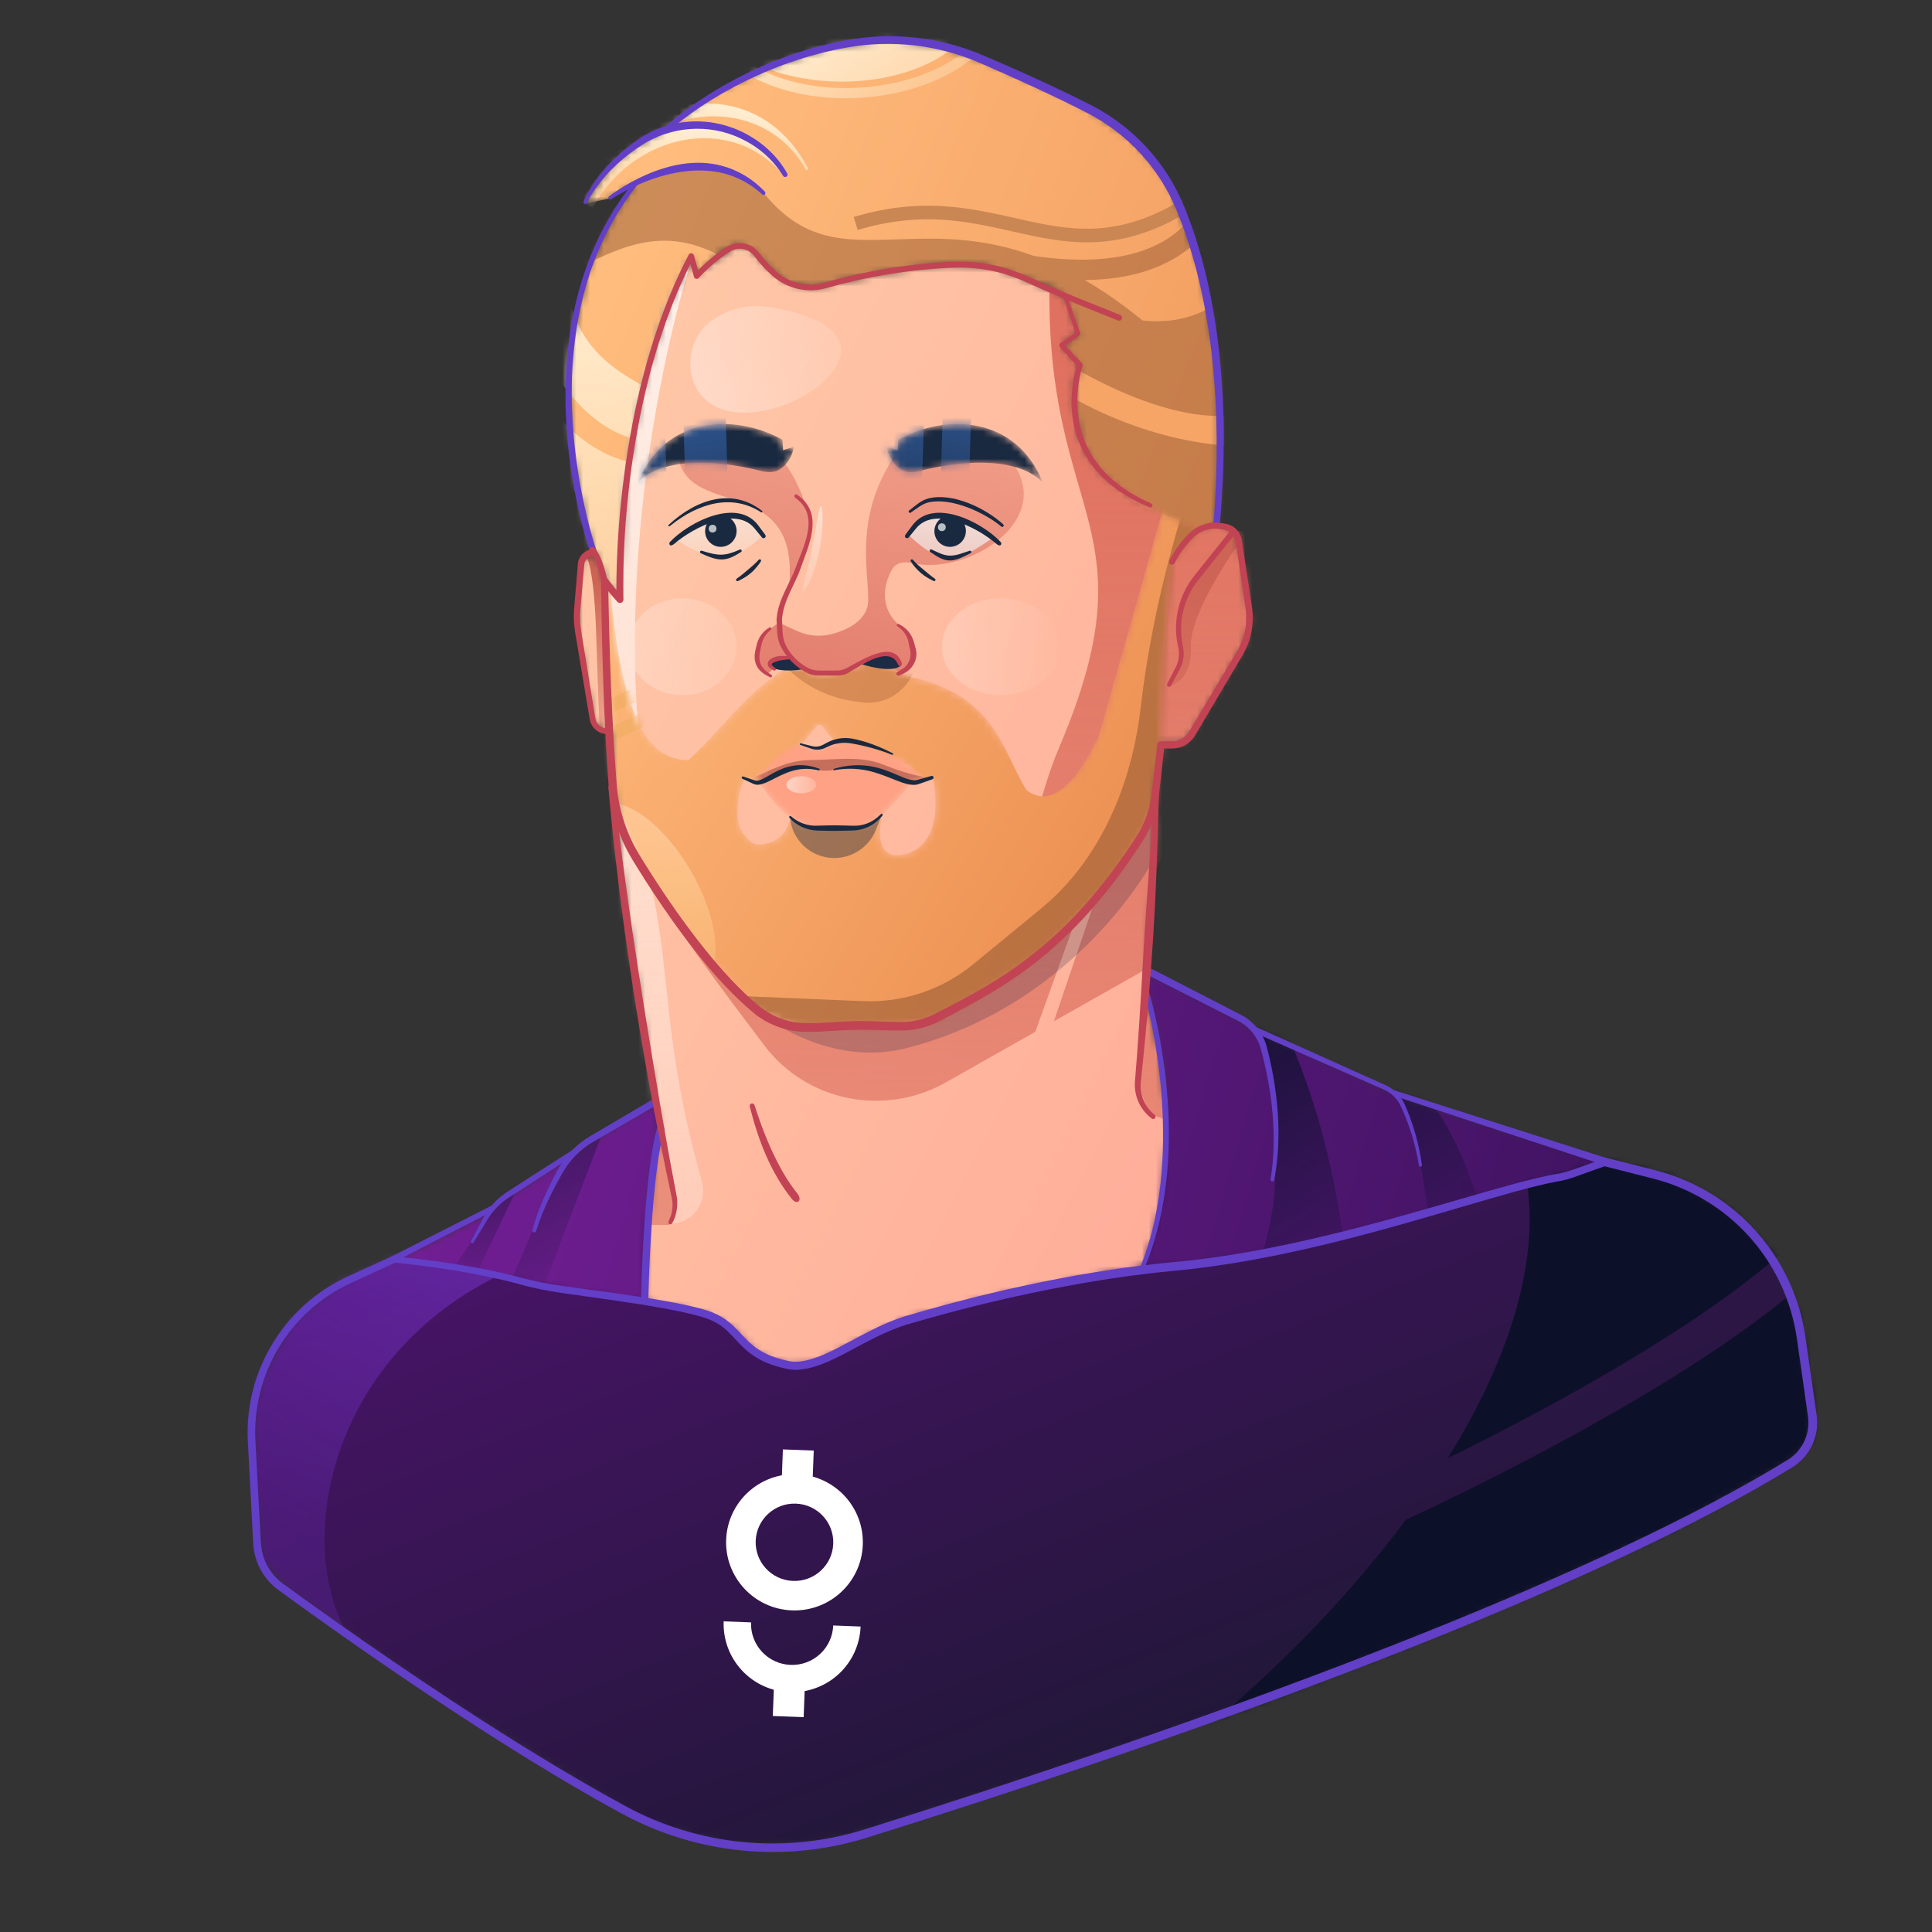
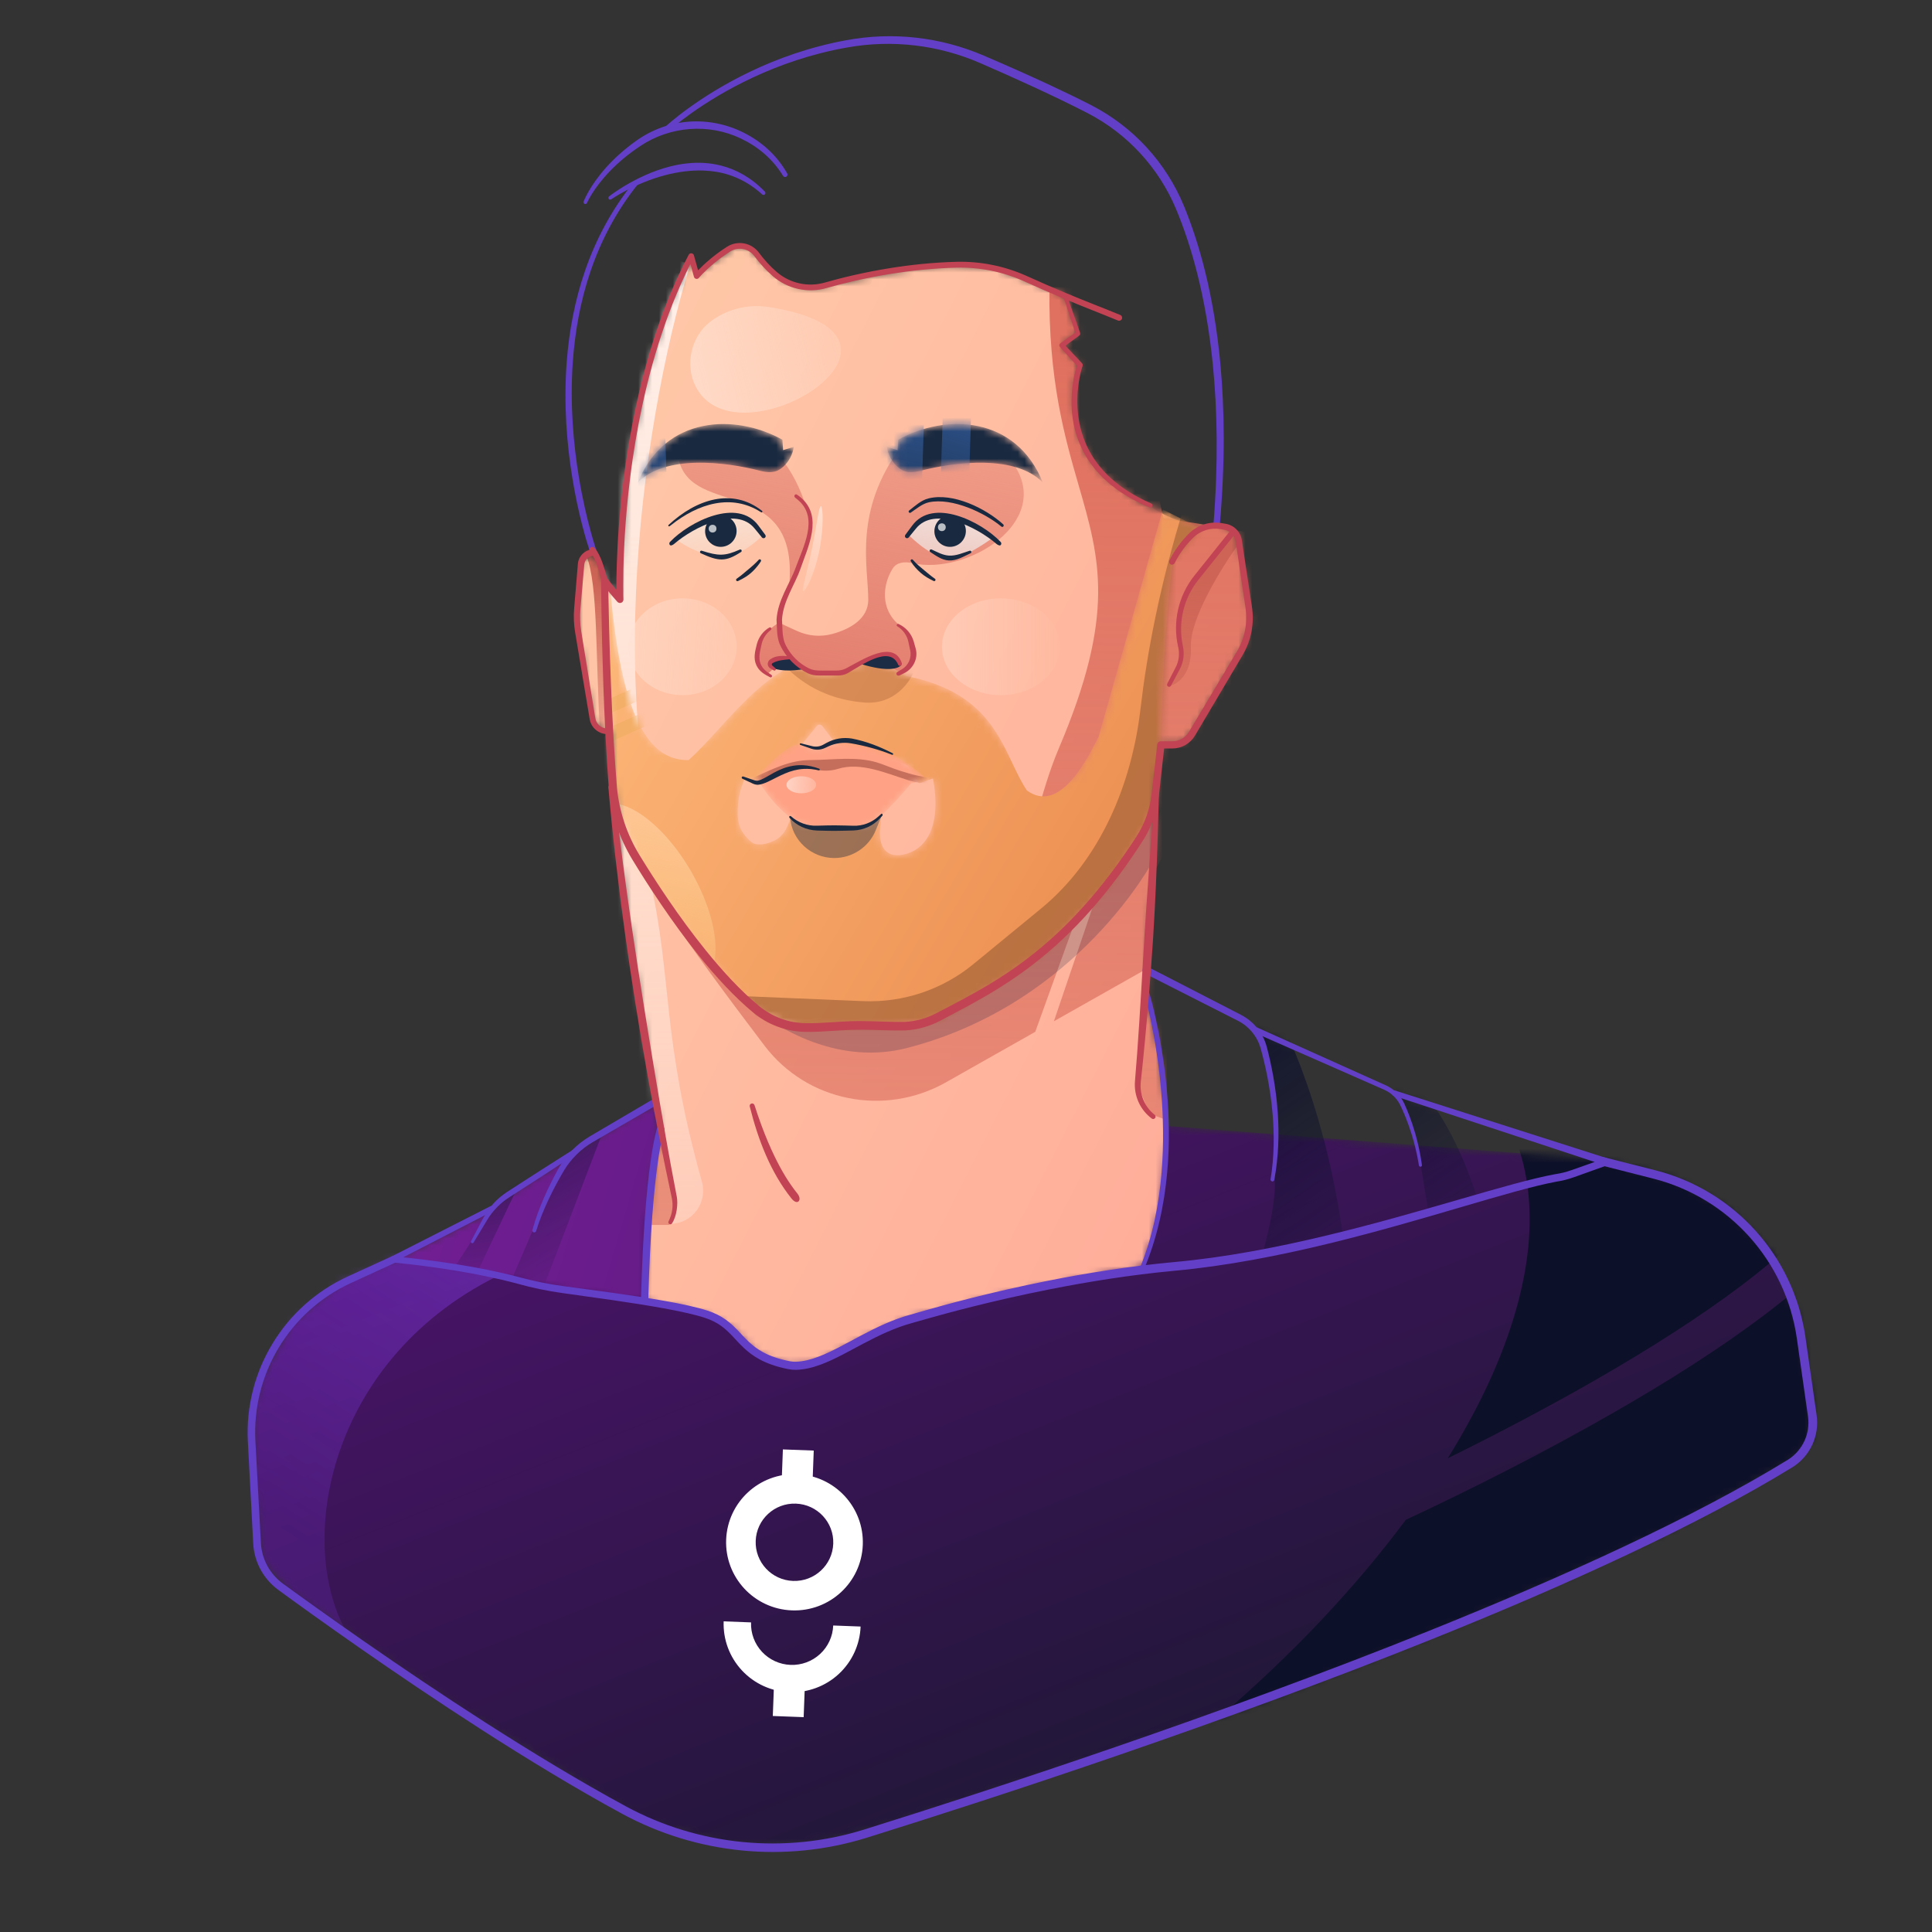
<svg xmlns="http://www.w3.org/2000/svg" viewBox="0 0 280 280" fill="none">
  <rect x="0" y="0" width="280" height="280" fill="#333333" stroke="none" />
  <mask id="mask0_3129_7654" style="mask-type:alpha" maskUnits="userSpaceOnUse" x="36" y="161" width="227" height="107">
    <path d="M151.109 161.787L62.824 181.707L57.814 182.04L49.493 185.599L42.219 191.6L37.631 199.99L36.532 205.956L37.37 223.208L37.966 226.347L41.959 230.743L66.208 247.373L93.497 264.076L103.35 266.787L109.724 267.519L120.127 266.787L128.588 264.552L151.995 257.006L182.141 246.823L207.599 236.823L224.888 229.351L242.104 221.622L259.992 211.451L262.434 208.695L262.713 204.142L260.829 191.495L257.271 182.145L250.781 175.376L242.47 170.707L231.713 168.022L151.109 161.787Z" fill="url(#paint0_linear_3129_7654)" />
  </mask>
  <g mask="url(#mask0_3129_7654)">
    <path d="M151.109 161.787L62.824 181.707L57.814 182.04L49.493 185.599L42.219 191.6L37.631 199.99L36.532 205.956L37.37 223.208L37.966 226.347L41.959 230.743L66.208 247.373L93.497 264.076L103.35 266.787L109.724 267.519L120.127 266.787L128.588 264.552L151.995 257.006L182.141 246.823L207.599 236.823L224.888 229.351L242.104 221.622L259.992 211.451L262.434 208.695L262.713 204.142L260.829 191.495L257.271 182.145L250.781 175.376L242.47 170.707L231.713 168.022L151.109 161.787Z" fill="url(#paint1_linear_3129_7654)" />
    <path d="M49.919 235.98C42.606 222.119 48.485 194.377 75.677 183.327C66.636 173.906 48.052 154.938 46.048 154.427C43.543 153.789 12.173 216.117 11.125 219.505C10.286 222.216 36.638 231.618 49.919 235.98Z" fill="url(#paint2_linear_3129_7654)" />
    <path fill-rule="evenodd" clip-rule="evenodd" d="M203.737 220.265C188.984 240.134 166.769 259.25 143.377 271.751C110.676 293.895 185.849 277.785 240.263 266.124C255.899 262.773 269.82 259.79 278.976 258.187C313.091 211.365 377.094 116.479 360.189 111.507C343.283 106.535 229.906 133.649 198.829 145.665C227.952 157.799 226.5 184.463 209.819 211.345C216.797 207.907 224.256 204.004 231.439 199.872C239.057 195.491 246.322 190.878 252.36 186.319C258.442 181.726 263.094 177.323 265.673 173.396L270.197 176.367C267.104 181.078 261.858 185.929 255.623 190.638C249.343 195.381 241.87 200.118 234.137 204.565C223.829 210.493 212.982 215.951 203.737 220.265Z" fill="#0D1029" />
  </g>
  <mask id="mask1_3129_7654" style="mask-type:alpha" maskUnits="userSpaceOnUse" x="82" y="5" width="95" height="82">
-     <path d="M176.727 68.803L176.204 76.24L171.738 78.775L166.975 75.1L162.495 71.142L159.096 68.413L156.732 64.291L155.622 58.157L156.34 53.003L154.013 50.176L156.34 48.436L154.426 43.173L152.686 41.759L142.486 38.497L137.527 38.279L130.829 39.019L121.412 40.824L117.649 41.759L113.604 40.824L108.971 36.322L106.818 35.517L104.709 36.322L101.011 39.976L100.098 37.3L96.096 46.174L93.008 57.353L91.007 68.379L90.115 78.732L89.876 86.714L88.158 84.8L86.341 80.315L85.983 79.798L85.026 76.405L83.069 66.683L82.177 54.199L83.199 47.849L85.309 38.779L89.071 30.928L92.16 26.535L88.462 28.753L84.743 29.514L88.81 23.664L92.29 21.141L96.944 18.444L103.426 13.399L111.103 9.897L120.15 6.874L128.415 5.83L135.875 6.569L142.704 8.788L155.427 14.29L164.018 20.032L169.346 26.078L174.131 38.932L176.153 50.828C176.345 52.691 176.727 56.448 176.727 56.57V68.803Z" fill="#7D505F" />
-   </mask>
+     </mask>
  <g mask="url(#mask1_3129_7654)">
    <path d="M176.727 68.803L176.204 76.24L171.738 78.775L166.975 75.1L162.495 71.142L159.096 68.413L156.732 64.291L155.622 58.157L156.34 53.003L154.013 50.176L156.34 48.436L154.426 43.173L152.686 41.759L142.486 38.497L137.527 38.279L130.829 39.019L121.412 40.824L117.649 41.759L113.604 40.824L108.971 36.322L106.818 35.517L104.709 36.322L101.011 39.976L100.098 37.3L96.096 46.174L93.008 57.353L91.007 68.379L90.115 78.732L89.876 86.714L88.158 84.8L86.341 80.315L85.983 79.798L85.026 76.405L83.069 66.683L82.177 54.199L83.199 47.849L85.309 38.779L89.071 30.928L92.16 26.535L88.462 28.753L84.743 29.514L88.81 23.664L92.29 21.141L96.944 18.444L103.426 13.399L111.103 9.897L120.15 6.874L128.415 5.83L135.875 6.569L142.704 8.788L155.427 14.29L164.018 20.032L169.346 26.078L174.131 38.932L176.153 50.828C176.345 52.691 176.727 56.448 176.727 56.57V68.803Z" fill="url(#paint3_linear_3129_7654)" />
    <path d="M124.011 32.391C147.224 25.418 155.046 44.89 178.939 24.568" stroke="#CA8653" stroke-width="1.968" />
    <path fill-rule="evenodd" clip-rule="evenodd" d="M85.909 30.113L84.18 29.172C90.63 17.319 105.1 14.176 113.824 25.159L113.587 25.44C105.799 16.205 91.706 19.46 85.909 30.113Z" fill="url(#paint4_linear_3129_7654)" />
    <path fill-rule="evenodd" clip-rule="evenodd" d="M88.805 23.926L87.291 22.667C95.919 12.292 110.723 12.016 117.15 24.483L116.864 24.712C111.015 14.142 96.559 14.601 88.805 23.926Z" fill="url(#paint5_linear_3129_7654)" />
-     <ellipse rx="16.842" ry="17.463" transform="matrix(0.842 -0.54 0.859 0.512 121.625 -0.923)" fill="url(#paint6_linear_3129_7654)" />
    <path d="M145.63 -9.242C154.149 -4.559 147.334 3.208 139.266 8.79C131.198 14.371 117.751 15.1 109.231 10.417C100.711 5.734 100.464 7.299 108.532 1.717C116.6 -3.864 137.11 -13.925 145.63 -9.242Z" stroke="url(#paint7_linear_3129_7654)" stroke-width="1.476" />
    <path fill-rule="evenodd" clip-rule="evenodd" d="M96.034 57.404C102.348 60.643 108.42 63.757 108.448 73.173C116.514 89.168 82.598 99.003 80.679 95.18C78.76 91.357 74.825 67.002 75.937 63.319C76.264 62.237 76.951 59.614 77.771 56.389C79.056 58.316 80.641 60.297 82.497 62.033C86.185 65.484 91.159 68.157 97.038 67.108L96.433 63.717C92.034 64.502 88.11 62.569 84.85 59.518C82.288 57.121 80.273 54.149 78.962 51.671C80.094 47.148 81.275 42.354 82.049 39.189C82.439 50.431 89.372 53.987 96.034 57.404Z" fill="url(#paint8_linear_3129_7654)" />
    <path opacity="0.5" d="M175.382 8.555C176.917 14.786 177.559 23.516 173.897 29.722C172.104 32.762 169.244 35.262 164.764 36.595C161.053 37.699 156.184 38.015 149.845 37.099C142.14 34.276 135.709 34.498 130.083 34.693C122.408 34.958 116.228 35.171 110.349 27.536L106.682 25.14L102.834 24.233L96.408 24.814L91.942 26.701L86.145 33.57L79.828 40.779C80.993 40.235 82.123 39.672 83.232 39.12C91.146 35.179 97.966 31.782 108.244 39.597C109.672 40.682 110.956 41.682 112.143 42.606L112.143 42.606C120.697 49.267 124.156 51.96 139.356 53.959L140.308 52.838L149.854 51.204C148.623 53.325 147.721 55.083 147.758 55.607C147.844 56.808 149.152 83.478 149.795 96.663L191.28 87.552L184.599 30.363C184.599 30.363 181.451 48.116 165.584 46.45C162.645 44.049 159.857 42.125 157.207 40.586C160.395 40.552 163.18 40.146 165.606 39.425C170.799 37.879 174.268 34.905 176.44 31.222C180.711 23.984 179.832 14.275 178.249 7.849L175.382 8.555Z" fill="#9A5C35" />
    <path d="M178.303 60.144C178.303 60.144 169.266 62.12 151.974 51.073L150.773 54.679C164.775 64.481 178.303 64.596 178.303 64.596L178.303 60.144Z" fill="#F6A567" />
  </g>
  <mask id="mask2_3129_7654" style="mask-type:alpha" maskUnits="userSpaceOnUse" x="83" y="35" width="99" height="163">
-     <path d="M84.177 81.368L85.091 80.517L86.212 80.366L87.97 84.524L88.793 85.61L89.848 86.174L90.535 69.691L93.552 54.507L96.863 44.156L100.175 37.239L101.131 39.594L106.798 35.546L108.809 36.135L111.139 38.637L114.279 41.016L117.934 41.703L128.089 39.594L137.214 38.294L144.131 38.711L154.359 42.782L156.248 48.179L153.893 50.043L156.469 52.937C156.232 53.608 155.758 54.973 155.758 55.071V58.898L156.248 62.357L157.573 65.84L159.903 68.759L164.539 72.217L166.536 73.36C168.342 74.557 172.037 75.938 173.59 76.583L176.327 75.85L177.919 76.328L179.447 77.474L180.72 86.291L181.198 90.048L180.37 93.358L172.762 106.124L171.297 107.715H168.401L167.223 117.361L166.932 117.908C167.171 118.277 167.358 118.563 167.416 118.642C167.57 118.854 167.351 123.171 167.223 125.302L166.488 138.192L166.103 144.669L167.997 152.023L169.023 159.881V165.073L168.644 171.464L167.416 178.319L165.593 183.621L162.147 184.184L145.977 187.564L131.927 191.01L125.632 193.727L117.977 197.637L114.134 197.869L109.826 196.312L106.082 192.435L101.907 190.414C99.178 189.784 93.642 188.532 93.324 188.558C93.006 188.585 93.457 184.218 93.722 182.031L94.319 170.897L95.544 164.734C95.423 163.673 95.167 161.433 95.114 160.956C95.061 160.479 94.296 155.699 93.921 153.368L90.74 131.697L89.383 120.166L89.914 119.23L89.383 118.401L88.383 105.915L86.808 105.748L85.752 103.766L83.77 92.243L83.658 88.352L84.177 81.368Z" fill="url(#paint9_linear_3129_7654)" />
+     <path d="M84.177 81.368L85.091 80.517L86.212 80.366L87.97 84.524L88.793 85.61L89.848 86.174L90.535 69.691L93.552 54.507L96.863 44.156L100.175 37.239L101.131 39.594L106.798 35.546L108.809 36.135L111.139 38.637L114.279 41.016L117.934 41.703L128.089 39.594L137.214 38.294L144.131 38.711L154.359 42.782L156.248 48.179L153.893 50.043L156.469 52.937C156.232 53.608 155.758 54.973 155.758 55.071V58.898L156.248 62.357L157.573 65.84L159.903 68.759L164.539 72.217L166.536 73.36L176.327 75.85L177.919 76.328L179.447 77.474L180.72 86.291L181.198 90.048L180.37 93.358L172.762 106.124L171.297 107.715H168.401L167.223 117.361L166.932 117.908C167.171 118.277 167.358 118.563 167.416 118.642C167.57 118.854 167.351 123.171 167.223 125.302L166.488 138.192L166.103 144.669L167.997 152.023L169.023 159.881V165.073L168.644 171.464L167.416 178.319L165.593 183.621L162.147 184.184L145.977 187.564L131.927 191.01L125.632 193.727L117.977 197.637L114.134 197.869L109.826 196.312L106.082 192.435L101.907 190.414C99.178 189.784 93.642 188.532 93.324 188.558C93.006 188.585 93.457 184.218 93.722 182.031L94.319 170.897L95.544 164.734C95.423 163.673 95.167 161.433 95.114 160.956C95.061 160.479 94.296 155.699 93.921 153.368L90.74 131.697L89.383 120.166L89.914 119.23L89.383 118.401L88.383 105.915L86.808 105.748L85.752 103.766L83.77 92.243L83.658 88.352L84.177 81.368Z" fill="url(#paint9_linear_3129_7654)" />
  </mask>
  <g mask="url(#mask2_3129_7654)">
    <path d="M84.177 81.368L85.091 80.517L86.212 80.366L87.97 84.524L88.793 85.61L89.848 86.174L90.535 69.691L93.552 54.507L96.863 44.156L100.175 37.239L101.131 39.594L106.798 35.546L108.809 36.135L111.139 38.637L114.279 41.016L117.934 41.703L128.089 39.594L137.214 38.294L144.131 38.711L154.359 42.782L156.248 48.179L153.893 50.043L156.469 52.937C156.232 53.608 155.758 54.973 155.758 55.071V58.898L156.248 62.357L157.573 65.84L159.903 68.759L164.539 72.217L166.673 73.149C167.404 74.363 172.037 75.938 173.59 76.583L176.327 75.85L177.919 76.328L179.447 77.474L180.72 86.291L181.198 90.048L180.37 93.358L172.762 106.124L171.297 107.715H168.401L167.223 117.361L166.932 117.908C167.171 118.277 167.358 118.563 167.416 118.642C167.57 118.854 167.351 123.171 167.223 125.302L166.488 138.192L166.103 144.669L167.997 152.023L169.023 159.881V165.073L168.644 171.464L167.416 178.319L165.593 183.621L162.147 184.184L145.977 187.564L131.927 191.01L125.632 193.727L117.977 197.637L114.134 197.869L109.826 196.312L106.082 192.435L101.907 190.414C99.178 189.784 93.642 188.532 93.324 188.558C93.006 188.585 93.457 184.218 93.722 182.031L94.319 170.897L95.544 164.734C95.423 163.673 95.167 161.433 95.114 160.956C95.061 160.479 94.296 155.699 93.921 153.368L90.74 131.697L89.383 120.166L89.914 119.23L89.383 118.401L88.383 105.915L86.808 105.748L85.752 103.766L83.77 92.243L83.658 88.352L84.177 81.368Z" fill="url(#paint10_linear_3129_7654)" />
    <path fill-rule="evenodd" clip-rule="evenodd" d="M165.171 157.943L166.18 160.41L167.189 161.643L169.095 162.316V143.892L166.18 140.409L166.749 127.352L172.446 116.814L206.08 82.435L177.841 76.547L168.634 75.114L162.526 48.319L156.887 41.607H152.095C151.928 55.105 154.302 63.327 156.341 70.389C159.411 81.023 161.722 89.028 153.453 108.46C152.058 111.739 151.079 115.207 150.106 118.651L150.106 118.653C149.887 119.429 149.668 120.205 149.445 120.976C146.764 130.242 138.546 146.386 113.696 148.28L107.401 144.19L97.918 132.514L96.779 132.145C99.559 136.554 105.447 144.499 110.795 151.541C116.972 159.674 128.21 161.884 137.1 156.856L150.038 149.539L155.897 133.283L158.613 130.712L152.738 148.011L166.18 140.409L165.171 154.879V157.644V157.943ZM95.982 164.363L97.689 174.332V176.093L96.999 177.528H94.257L94.457 170.047L95.419 163.891L95.982 164.363Z" fill="url(#paint11_linear_3129_7654)" />
    <path d="M173.454 83.733L178.414 77.508L178.667 77.027L179.502 78.849C177.123 82.13 172.411 89.695 172.593 93.704C172.776 97.712 170.662 99.153 169.582 99.372L169.911 97.879L171.277 95.323L170.948 93.071V90.262L171.733 86.491L173.454 83.733Z" fill="url(#paint12_linear_3129_7654)" />
    <path d="M88.06 85.083L86.291 79.609L83.921 78.368L84.993 80.569C86.686 84.745 86.291 95.072 86.968 106.245C86.786 110.254 89.992 106.353 91.072 106.573L90.743 105.08L89.376 102.524L89.705 100.272V97.463L88.921 93.692L88.06 85.083Z" fill="url(#paint13_linear_3129_7654)" />
    <path d="M167.243 117.337V124.517C167.243 124.517 156.307 145.506 131.425 151.888C122.222 154.248 112.931 150.041 106.065 143.474L114.072 148.465L117.841 148.752L129.223 148.465L134.393 148.07L143.404 143.474L151.518 137.263L157.55 131.268L163.294 124.123L167.243 117.337Z" fill="#161A43" fill-opacity="0.21" />
    <path d="M106.621 80.275C108.734 79.484 110.485 77.62 110.485 77.62L109.308 76.065L107.152 74.754H104.181L100.118 76.254L97.921 78.097C99.423 79.329 101.53 80.07 101.53 80.07L103.001 80.71L104.924 80.914L106.621 80.275Z" fill="url(#paint14_linear_3129_7654)" />
    <path d="M100.079 136.026C86.405 108.407 92.707 62.11 100.014 38.325L93.549 36.124L88.156 68.98L87.513 84.27L87.964 106.251L71.131 129.526L95.479 162.156L96.865 169.281L97.755 174.872L97.211 177.347C100.349 177.347 102.577 174.289 101.728 171.268C95.819 150.248 97.453 141.542 94.143 127.271L100.079 136.026Z" fill="url(#paint15_linear_3129_7654)" />
    <mask id="mask3_3129_7654" style="mask-type:alpha" maskUnits="userSpaceOnUse" x="87" y="73" width="87" height="76">
      <path fill-rule="evenodd" clip-rule="evenodd" d="M168.523 73.841L160.694 101.526C159.705 105.024 158.639 108.382 156.59 111.385C153.089 116.517 147.753 111.516 144.438 106.262C142.429 103.077 139.399 100.089 133.435 98.463C132.067 98.09 130.718 97.617 129.47 96.945C128.018 96.163 126.625 95.439 126.625 95.439C125.923 95.417 125.672 95.671 125.431 95.914C125.241 96.106 125.057 96.292 124.663 96.326C123.474 96.428 122.734 96.73 121.999 97.03C121.409 97.27 120.822 97.51 120.009 97.643C118.7 97.859 117.355 97.288 116.008 96.717C115.692 96.583 115.377 96.45 115.062 96.326C110.82 98.35 107.374 102.133 104.201 105.615C104.092 105.735 103.983 105.854 103.875 105.973C101.335 108.759 97.162 110.647 94.601 107.882C91.852 104.914 89.587 98.479 88.448 85.39C88.415 85 88.263 85.126 88.111 85.252C87.954 85.382 87.797 85.513 87.768 85.083C87.556 90.956 88.224 103.317 88.658 111.338C88.735 112.761 88.805 114.047 88.861 115.136L90.106 119.198L93.204 126.7L102.002 138.181L109.282 146.376L115.694 148.9L129.526 148.597L136.241 147.588L142.804 143.549L151.033 138.181L160.978 127.798L166.178 119.367C168.29 114.359 168.247 109.302 168.238 108.274C168.237 108.223 168.237 108.182 168.237 108.151C168.237 108.151 168.428 93.421 169.983 81.217L173.973 76.551L168.523 73.841ZM112.698 111.398C113.335 110.965 114.09 110.452 115.061 109.845L116.112 107.907C116.138 107.908 116.166 107.911 116.196 107.918L118.39 105.198C118.591 104.949 118.972 104.955 119.166 105.209L121.216 107.912L121.22 107.907L124.988 109.295C125.057 109.293 125.145 109.272 125.251 109.248C125.671 109.152 126.369 108.992 127.223 109.656C127.808 109.968 128.245 110.015 128.74 110.068C129.415 110.139 130.197 110.223 131.607 111.011L133.156 113.555L135.212 112.82C136.49 119.742 134.238 123.211 130.838 123.863C127.993 124.409 127.161 122.128 127.653 119.273C127.703 118.982 127.722 118.639 127.697 118.225L126.357 119.316L125.322 119.948H121.226C121.023 119.934 120.739 119.945 120.397 119.957C118.916 120.013 116.352 120.11 114.567 118.399C114.16 120.08 113.592 120.703 113.168 121.157C112.317 122.068 109.851 122.851 108.906 122.038C107.024 120.42 106.781 119.04 106.966 116.565C107.038 115.592 107.29 114.421 107.853 113.049C107.902 112.93 108.033 112.864 108.157 112.897L109.321 113.203C110.534 112.867 111.354 112.31 112.698 111.398Z" fill="url(#paint16_linear_3129_7654)" />
    </mask>
    <g mask="url(#mask3_3129_7654)">
      <path fill-rule="evenodd" clip-rule="evenodd" d="M168.523 73.841L159.207 106.787C159.14 106.915 159.069 107.053 158.994 107.199C157.323 110.446 153.46 117.952 148.822 114.555C148.03 113.378 147.388 112.02 146.714 110.593C144.406 105.712 141.716 100.022 131.346 97.975C129.554 96.962 126.625 95.439 126.625 95.439C125.923 95.417 125.672 95.671 125.431 95.914C125.241 96.106 125.057 96.292 124.663 96.326C123.478 96.428 122.718 96.749 121.968 97.066C121.361 97.322 120.759 97.576 119.943 97.71C118.692 97.915 117.449 97.364 116.18 96.802C115.81 96.638 115.437 96.473 115.062 96.326C110.82 98.35 107.374 102.133 104.201 105.615C102.689 107.275 101.239 108.867 99.794 110.168C94.891 110.168 90.252 106.139 88.448 85.39C88.415 85 88.263 85.126 88.111 85.252C87.954 85.382 87.797 85.513 87.768 85.083C87.556 90.956 88.224 103.317 88.658 111.338C88.735 112.761 88.805 114.047 88.861 115.136L90.106 119.198L93.204 126.7L102.002 138.181L109.282 146.376L115.694 148.9L129.526 148.597L136.241 147.588L142.804 143.549L151.033 138.181L160.978 127.798L166.178 119.367C168.29 114.359 168.247 109.302 168.238 108.274C168.237 108.223 168.237 108.182 168.237 108.151C168.237 108.151 168.428 93.421 169.983 81.217L173.973 76.551L168.523 73.841ZM112.698 111.398C113.335 110.965 114.09 110.452 115.061 109.845L116.112 107.907C116.138 107.908 116.166 107.911 116.196 107.918L118.39 105.198C118.591 104.949 118.972 104.955 119.166 105.209L121.216 107.912L121.22 107.907L124.988 109.295C125.057 109.293 125.145 109.272 125.251 109.248C125.671 109.152 126.369 108.992 127.223 109.656C127.808 109.968 128.245 110.015 128.74 110.068C129.415 110.139 130.197 110.223 131.607 111.011L133.156 113.555L135.212 112.82C136.49 119.742 134.238 123.211 130.838 123.863C127.993 124.409 127.161 122.128 127.653 119.273C127.703 118.982 127.722 118.639 127.697 118.225L126.357 119.316L125.322 119.948H121.226C121.023 119.934 120.739 119.945 120.397 119.957C118.916 120.013 116.352 120.11 114.567 118.399C114.16 120.08 113.592 120.703 113.168 121.157C112.317 122.068 109.851 122.851 108.906 122.038C107.024 120.42 106.781 119.04 106.966 116.565C107.038 115.592 107.29 114.421 107.853 113.049C107.902 112.93 108.033 112.864 108.157 112.897L109.321 113.203C110.534 112.867 111.354 112.31 112.698 111.398Z" fill="url(#paint17_linear_3129_7654)" />
      <path opacity="0.6" d="M165.299 102.657C166.202 94.899 168.028 84.919 171.625 73.372H178.32L176.122 116.15C173.067 127.353 166.488 150.674 164.614 154.341C162.272 158.923 119.498 158.312 115.832 157.6C112.899 157.029 110.804 150.128 108.258 144.391L125.075 145.092C130.876 145.333 136.563 143.43 141.05 139.745L150.878 131.673C159.467 124.619 164.015 113.697 165.299 102.657Z" fill="#9A5C35" />
      <path d="M101.702 142.266C104.901 140.405 104.188 133.216 100.112 126.207C96.035 119.199 90.137 115.026 86.939 116.886C83.74 118.747 84.453 125.936 88.529 132.945C92.606 139.953 98.504 144.126 101.702 142.266Z" fill="url(#paint18_linear_3129_7654)" />
      <path d="M94.586 103.702L84.584 108.178" stroke="#F3AF67" stroke-width="1.968" />
      <path d="M93.66 99.969L83.658 104.445" stroke="#F3AF67" stroke-width="1.968" />
      <path opacity="0.5" d="M125.294 101.817C120.656 101.454 116.686 99.643 113.552 96.323L110.704 93.963L112.761 95.384L115.791 96.843L118.745 97.105L122.485 95.833L126.899 93.552L130.115 93.963L131.873 96.618L133.072 95.629C133.349 94.52 133.448 93.337 133.346 92.146L133.054 90.41C133.2 90.985 133.297 91.567 133.346 92.146L133.615 93.737L133.369 95.384L133.072 95.629C132.157 99.282 129.306 102.13 125.294 101.817Z" fill="#BB7142" />
    </g>
    <path d="M112.857 90.229L112.066 90.806C111.261 91.393 110.587 92.141 110.087 93.003L109.802 93.686L109.561 95.367L109.963 96.887L111.189 97.72L112.119 96.887L111.543 96.673V96.07L112.227 95.367H113.752C113.786 95.367 115.015 96.192 115.626 96.605L119.501 97.511L122.511 97.357L125.832 95.551L128.905 94.707L129.139 96.751L130.587 97.511L132.026 96.673L132.723 94.506C132.026 93.665 131.981 92.234 130.687 90.883C127.344 88.408 127.972 84.579 129.398 82.364C129.986 81.45 131.174 81.373 132.234 81.615C140.105 83.409 152.599 75.697 146.946 67.334L133.599 63.551L130.565 64.754C123.67 74.08 125.819 82.017 125.837 86.903C125.847 89.637 123.284 91.151 120.647 91.872C118.95 92.336 117.144 92.189 115.544 91.458L112.857 90.229Z" fill="url(#paint19_linear_3129_7654)" />
    <path d="M114.402 84.633C115.91 81.801 116.159 80.585 117.027 78.439C118.26 75.39 115.391 68.018 111.633 64.754C109.365 64.358 101.072 65.856 98.397 66.725C100.448 75.03 115.653 68.864 114.402 84.633Z" fill="url(#paint20_linear_3129_7654)" />
    <path d="M127.855 94.786L124.714 96.215C128.755 97.46 130.189 96.863 130.581 96.424L129.935 95.04L127.855 94.786Z" fill="#1B2C44" />
    <path d="M114.237 95.06L116.799 96.915C115.817 97.108 113.41 97.472 111.741 96.728L111.46 96.11L112.158 95.315L114.237 95.06Z" fill="#1B2C44" />
    <mask id="mask4_3129_7654" style="mask-type:alpha" maskUnits="userSpaceOnUse" x="109" y="107" width="26" height="14">
      <path d="M114.794 118.675C111.787 116.428 110.146 113.517 110.146 113.517L110.334 113.391L109.189 113.271C109.189 113.271 113.282 107.947 116.083 107.763L117.006 108.111L118.016 108.406C118.105 108.432 119.722 108.111 119.759 108.111C119.789 108.111 121.232 107.627 121.95 107.385C122.476 107.426 123.534 107.509 123.555 107.512C123.576 107.515 124.821 107.784 125.44 107.918L127.515 108.607L129.311 109.277C129.311 109.277 132.217 110.974 134.237 112.845L132.506 113.462L132.051 113.515C131.62 114.051 129.955 116.078 127.861 118.057L126.328 119.418C125.658 119.655 124.305 120.133 124.255 120.145C124.205 120.158 121.354 120.101 119.936 120.071L117.127 119.907L114.794 118.675Z" fill="#FFA184" />
    </mask>
    <g mask="url(#mask4_3129_7654)">
      <path d="M114.794 118.675C111.787 116.428 110.146 113.517 110.146 113.517L110.334 113.391L109.189 113.271C109.189 113.271 113.282 107.947 116.083 107.763L117.006 108.111L118.016 108.406C118.105 108.432 119.722 108.111 119.759 108.111C119.789 108.111 121.232 107.627 121.95 107.385C122.476 107.426 123.534 107.509 123.555 107.512C123.576 107.515 124.821 107.784 125.44 107.918L127.515 108.607L129.311 109.277C129.311 109.277 132.217 110.974 134.237 112.845L132.506 113.462L132.051 113.515C131.62 114.051 129.955 116.078 127.861 118.057L126.328 119.418C125.658 119.655 124.305 120.133 124.255 120.145C124.205 120.158 121.354 120.101 119.936 120.071L117.127 119.907L114.794 118.675Z" fill="#FFA184" />
      <path d="M131.64 113.077C134.744 114.046 136.358 113.192 136.801 113.077C130.945 112.317 128.936 111.041 127.057 110.487C124.026 109.594 120.718 110.132 117.558 110.151C114.406 110.17 112.31 111.294 107.789 113.346C109.387 113.547 109.629 112.972 110.93 113.077C112.231 113.182 113.118 110.921 115.324 111.054C116.604 110.857 118.813 112.255 121.453 111.427C124.754 110.393 128.536 112.108 131.64 113.077Z" fill="#C56E5B" />
    </g>
    <path opacity="0.4" d="M127.813 118.125L126.918 120.325C125.929 122.759 123.535 124.35 120.908 124.35C117.566 124.35 114.751 121.774 114.502 118.442C114.74 118.558 115.13 118.836 115.2 118.941C115.27 119.046 116.239 119.577 116.715 119.829L122.672 120.004L125.832 119.684L127.813 118.125Z" fill="#192940" />
    <path d="M135.422 80.275C133.757 79.632 131.742 77.575 131.742 77.575L132.735 76.065L134.891 74.754H137.862L141.925 76.254L143.964 77.841C142.799 78.817 140.512 80.07 140.512 80.07L139.041 80.71L137.119 80.914L135.422 80.275Z" fill="url(#paint21_linear_3129_7654)" />
  </g>
  <mask id="mask5_3129_7654" style="mask-type:alpha" maskUnits="userSpaceOnUse" x="57" y="140" width="177" height="49">
    <path d="M95.061 159.964L95.471 162.309L95.725 163.582L93.603 177.589V188.549L84.189 187.26L76.594 185.926L67.361 183.88L62.626 183.284L57.106 182.557L70.96 175.566L71.868 174.314L81.347 168.358L82.89 167.069L91.415 161.754L95.061 159.964Z" fill="url(#paint22_linear_3129_7654)" />
    <path d="M179.714 147.579L166.431 140.854L165.949 143.707L166.431 145.078L167.802 150.765L168.821 159.009L168.988 166.16L168.543 172.311L167.228 179.11L165.672 183.593L170.896 183.463L184.642 181.388L197.554 178.443L211.337 174.385L221.73 171.755L230.122 169.217L233.012 168.365L203.316 158.972L201.037 157.768L184.031 150.117L182.289 149.524L179.714 147.579Z" fill="url(#paint23_linear_3129_7654)" />
  </mask>
  <g mask="url(#mask5_3129_7654)">
    <path d="M95.061 159.964L95.471 162.309L95.725 163.582L93.603 177.589V188.549L84.189 187.26L76.594 185.926L67.361 183.88L62.626 183.284L57.106 182.557L70.96 175.566L71.868 174.314L81.347 168.358L82.89 167.069L91.415 161.754L95.061 159.964Z" fill="url(#paint24_linear_3129_7654)" />
-     <path d="M179.714 147.579L166.431 140.854L165.949 143.707L166.431 145.078L167.802 150.765L168.821 159.009L168.988 166.16L168.543 172.311L167.228 179.11L165.672 183.593L170.896 183.463L184.642 181.388L197.554 178.443L211.337 174.385L221.73 171.755L230.122 169.217L233.012 168.365L203.316 158.972L201.037 157.768L184.031 150.117L182.289 149.524L179.714 147.579Z" fill="url(#paint25_linear_3129_7654)" />
    <path d="M64.92 185.138L73.926 171.233L75.397 171.233L68.435 185.951L64.92 185.138Z" fill="url(#paint26_linear_3129_7654)" />
    <path d="M78.439 187.438L73.843 186.154L78.439 175.474L80.67 170.135L83.103 167.228L87.361 164.051L78.439 187.438Z" fill="url(#paint27_linear_3129_7654)" />
    <path d="M214.653 175.582L207.191 176.686L205.701 167.637L204.33 162.826L202.679 158.909C202.679 158.346 201.215 155.018 201.215 154.738C201.215 154.459 203.12 155.282 204.073 155.729C204.073 155.729 210.683 161.356 214.653 175.582Z" fill="url(#paint28_linear_3129_7654)" />
    <path d="M194.701 179.63L182.836 182.174C182.836 182.174 185.277 174.058 184.675 170.132C184.675 170.132 185.344 165.043 184.675 160.804L183.943 155.266C181.994 149.079 182.208 147.548 182.208 147.268C182.208 146.988 183.723 145.658 184.675 146.105C184.675 146.105 191.829 158.31 194.701 179.63Z" fill="url(#paint29_linear_3129_7654)" />
  </g>
  <path d="M86.49 79.925C86.542 80.07 86.52 80.231 86.432 80.357L85.416 79.7C84.969 78.339 83.804 74.516 82.949 69.282C82.176 64.555 81.658 58.675 82.135 52.427C82.798 43.755 85.385 34.379 91.861 26.38C91.974 26.239 92.182 26.216 92.324 26.33C92.465 26.444 92.488 26.651 92.374 26.793C86.067 34.712 83.612 43.957 83.013 52.492C82.58 58.662 83.122 64.461 83.893 69.127C84.967 75.629 86.49 79.925 86.49 79.925Z" fill="#623FC6" />
  <path d="M86.074 80.556L86.045 80.557C85.691 80.556 85.366 80.691 85.122 80.914C84.877 81.138 84.714 81.45 84.683 81.802L84.117 88.249C84.069 88.791 84.055 89.333 84.076 89.875C84.095 90.417 84.149 90.957 84.236 91.494L86.278 104.089C86.347 104.517 86.566 104.889 86.876 105.153C87.187 105.418 87.589 105.577 88.023 105.577L88.025 106.389H88.023C87.39 106.391 86.802 106.162 86.347 105.777C85.89 105.392 85.567 104.849 85.462 104.223L83.351 91.64C83.255 91.067 83.196 90.489 83.172 89.91C83.148 89.331 83.161 88.75 83.209 88.172L83.751 81.723C83.8 81.126 84.075 80.6 84.486 80.221C84.748 79.98 85.065 79.799 85.416 79.7L85.574 79.799L86.074 80.556Z" fill="#C24353" />
  <path fill-rule="evenodd" clip-rule="evenodd" d="M85.556 79.993C85.556 79.993 86.522 80.999 87.218 84.448C87.264 84.678 87.492 84.831 87.727 84.787C87.961 84.744 88.114 84.523 88.067 84.292C87.296 80.469 86.161 79.393 86.161 79.393C85.991 79.227 85.716 79.227 85.549 79.393C85.382 79.559 85.385 79.828 85.556 79.993Z" fill="#C24353" />
  <path fill-rule="evenodd" clip-rule="evenodd" d="M97.101 18.828C97.101 18.828 101.568 14.748 109.161 11.21C112.964 9.438 117.552 7.802 122.757 6.886C122.757 6.885 122.758 6.885 122.758 6.885C126.027 6.297 129.346 6.203 132.609 6.588C135.869 6.972 139.071 7.834 142.111 9.165C142.111 9.165 142.112 9.165 142.112 9.166C144.441 10.175 147.153 11.381 149.897 12.65C152.526 13.866 155.185 15.141 157.562 16.364C160.474 17.86 163.072 19.852 165.258 22.224C167.444 24.597 169.219 27.349 170.474 30.376C170.474 30.376 170.474 30.376 170.474 30.376C172.608 35.497 174.771 42.842 175.766 52.788C176.422 59.345 176.574 67.029 175.867 75.95C175.846 76.203 176.035 76.427 176.289 76.448C176.542 76.469 176.766 76.28 176.787 76.026C177.568 67.041 177.478 59.295 176.861 52.682C175.918 42.581 173.748 35.115 171.611 29.906C170.311 26.738 168.468 23.852 166.188 21.369C163.907 18.884 161.187 16.803 158.141 15.237C158.14 15.237 158.14 15.236 158.14 15.236C156.213 14.251 154.104 13.231 151.972 12.239C148.696 10.714 145.37 9.253 142.587 8.062C139.435 6.706 136.114 5.831 132.738 5.458C129.366 5.084 125.938 5.209 122.567 5.843C117.277 6.822 112.619 8.525 108.763 10.365C101.065 14.038 96.561 18.244 96.561 18.244C96.4 18.393 96.39 18.645 96.539 18.806C96.688 18.967 96.94 18.977 97.101 18.828Z" fill="#623FC6" />
  <path fill-rule="evenodd" clip-rule="evenodd" d="M162.357 45.648C159.966 44.66 157.518 43.745 154.114 42.316C152.541 41.656 150.763 40.887 148.692 39.949C148.691 39.948 148.69 39.948 148.689 39.948C147.107 39.245 145.457 38.723 143.769 38.386C142.082 38.05 140.357 37.9 138.627 37.943C138.627 37.943 138.627 37.943 138.627 37.943C135.187 38.031 131.92 38.388 129.007 38.854C125.062 39.484 121.767 40.313 119.576 40.941C119.576 40.941 119.575 40.941 119.575 40.941C118.348 41.297 117.073 41.33 115.864 41.064C114.654 40.798 113.51 40.234 112.546 39.395C112.545 39.395 112.545 39.395 112.545 39.395C112.051 38.968 111.601 38.523 111.198 38.083C110.737 37.58 110.336 37.085 109.997 36.629C109.459 35.898 108.684 35.437 107.852 35.28C107.019 35.124 106.129 35.273 105.362 35.761C105.361 35.761 105.361 35.761 105.36 35.762C104.39 36.384 103.56 37.016 102.879 37.587C102.119 38.224 101.544 38.786 101.17 39.177C101.17 39.177 100.57 37.008 100.57 37.008C100.525 36.844 100.384 36.725 100.216 36.708C100.047 36.69 99.884 36.777 99.806 36.927C95.702 44.77 93.206 53.425 91.681 61.295C89.522 72.436 89.32 82.01 89.329 85.498C89.252 85.404 89.176 85.311 89.103 85.22C88.484 84.45 88.035 83.838 88.035 83.838C87.903 83.659 87.671 83.586 87.46 83.656C87.249 83.727 87.107 83.925 87.109 84.148C87.109 84.148 87.151 90.904 87.438 99.187C87.605 104.023 87.858 109.38 88.231 114.217C88.232 114.219 88.232 114.222 88.232 114.225C88.399 116.054 88.773 117.852 89.344 119.585C89.915 121.319 90.683 122.989 91.636 124.56V124.56C93.908 128.298 97.356 133.622 101.291 138.508C103.773 141.59 106.451 144.496 109.142 146.732C110.212 147.623 111.419 148.317 112.705 148.793C113.992 149.27 115.36 149.529 116.751 149.551C116.752 149.551 116.752 149.551 116.752 149.551C117.424 149.56 118.086 149.544 118.751 149.514C120.215 149.449 121.693 149.318 123.32 149.258C123.838 149.239 124.355 149.232 124.87 149.234C127.012 149.242 129.131 149.386 131.19 149.335C131.196 149.335 131.202 149.335 131.208 149.335C132.103 149.286 132.987 149.14 133.844 148.899C134.7 148.658 135.53 148.323 136.318 147.899C141.282 145.282 146.909 142.483 152.928 137.102C157.004 133.457 161.26 128.628 165.609 121.867C166.255 120.863 166.779 119.791 167.175 118.673C167.57 117.556 167.837 116.392 167.965 115.206C167.965 115.21 168.715 108.476 168.715 108.476L169.913 108.474C170.587 108.473 171.236 108.294 171.802 107.971C172.368 107.647 172.852 107.179 173.194 106.6L180.083 94.956C180.705 93.904 181.137 92.76 181.367 91.578C181.596 90.396 181.625 89.175 181.442 87.967L179.974 78.284C179.882 77.68 179.602 77.138 179.193 76.722C178.786 76.308 178.251 76.018 177.648 75.915L177.058 75.815C176.197 75.669 175.327 75.733 174.517 75.988C173.708 76.242 172.958 76.686 172.337 77.298C172.336 77.299 172.335 77.3 172.334 77.3C171.825 77.81 171.277 78.426 170.75 79.146C170.298 79.764 169.862 80.458 169.481 81.231C169.378 81.441 169.464 81.695 169.674 81.798C169.883 81.901 170.137 81.815 170.24 81.606C170.599 80.88 171.009 80.228 171.435 79.649C171.935 78.97 172.457 78.393 172.941 77.913C173.465 77.401 174.097 77.032 174.778 76.822C175.458 76.612 176.187 76.561 176.907 76.687L177.497 76.791C177.91 76.863 178.275 77.063 178.553 77.349C178.83 77.634 179.02 78.005 179.08 78.418L180.507 88.106C180.669 89.207 180.639 90.318 180.426 91.392C180.212 92.467 179.816 93.505 179.246 94.459L172.311 106.074C172.058 106.496 171.704 106.836 171.29 107.071C170.877 107.304 170.404 107.432 169.913 107.432L168.245 107.428C167.978 107.428 167.753 107.629 167.724 107.895L166.896 115.088C166.773 116.191 166.522 117.271 166.151 118.309C165.78 119.346 165.289 120.34 164.686 121.271C160.382 127.913 156.178 132.656 152.153 136.232C146.204 141.517 140.646 144.252 135.746 146.817C135.744 146.817 135.743 146.818 135.741 146.819C135.031 147.2 134.284 147.499 133.513 147.714C132.747 147.927 131.959 148.057 131.161 148.099C129.107 148.145 127.004 147.995 124.876 147.983C124.343 147.98 123.809 147.986 123.274 148.005C121.644 148.063 120.163 148.192 118.696 148.257C118.055 148.284 117.418 148.299 116.771 148.29C115.523 148.269 114.298 148.036 113.145 147.607C111.993 147.179 110.912 146.556 109.954 145.757L109.954 145.756C107.32 143.572 104.705 140.726 102.273 137.716C98.37 132.883 94.939 127.621 92.68 123.924C91.77 122.435 91.035 120.852 90.487 119.207C89.938 117.562 89.574 115.855 89.408 114.118C89.012 109.3 88.737 103.964 88.545 99.146C88.311 93.244 88.202 88.118 88.16 85.67C88.209 85.732 88.26 85.795 88.312 85.859C88.664 86.291 89.067 86.771 89.477 87.224C89.619 87.382 89.844 87.433 90.041 87.353C90.237 87.274 90.363 87.08 90.355 86.868C90.355 86.868 89.891 75.404 92.542 61.461C93.965 53.974 96.292 45.773 100.057 38.251C100.057 38.251 100.574 40.119 100.574 40.119C100.615 40.268 100.735 40.381 100.886 40.413C101.037 40.445 101.193 40.39 101.291 40.271C101.291 40.271 102.028 39.376 103.409 38.218C104.066 37.667 104.868 37.058 105.805 36.457C106.389 36.086 107.066 35.973 107.699 36.093C108.333 36.212 108.923 36.563 109.331 37.121C109.332 37.122 109.333 37.123 109.333 37.124C109.688 37.599 110.107 38.117 110.588 38.643C111.011 39.105 111.483 39.573 112.002 40.022C113.072 40.953 114.342 41.58 115.685 41.875C117.028 42.171 118.445 42.135 119.807 41.74C121.974 41.121 125.235 40.303 129.139 39.682C132.019 39.224 135.248 38.874 138.648 38.79C140.315 38.751 141.977 38.897 143.602 39.223C145.228 39.548 146.816 40.053 148.34 40.73C150.418 41.673 152.201 42.448 153.78 43.112C157.184 44.544 159.633 45.463 162.023 46.454C162.246 46.545 162.501 46.44 162.593 46.218C162.685 45.995 162.579 45.74 162.357 45.648Z" fill="#C24353" />
  <path fill-rule="evenodd" clip-rule="evenodd" d="M154.122 42.994L155.845 48.229L153.666 49.752C153.583 49.811 153.529 49.904 153.519 50.006C153.508 50.108 153.542 50.21 153.612 50.285L156.083 52.998C155.845 53.724 155.154 56.129 155.316 59.157C155.418 61.074 155.864 63.24 156.972 65.379C158.541 68.409 161.443 71.39 166.599 73.53C166.755 73.596 166.935 73.523 167.002 73.367C167.068 73.21 166.995 73.03 166.839 72.964C161.918 70.83 159.174 67.935 157.697 65.008C156.67 62.974 156.261 60.925 156.159 59.111C155.965 55.653 156.894 53.041 156.894 53.041C156.945 52.904 156.914 52.749 156.814 52.641L154.413 50.093L156.423 48.625C156.541 48.541 156.59 48.389 156.543 48.252L154.624 42.823C154.577 42.684 154.426 42.61 154.287 42.657C154.149 42.705 154.075 42.856 154.122 42.994Z" fill="#C24353" />
  <path fill-rule="evenodd" clip-rule="evenodd" d="M115.127 71.858C115.096 72.059 115.317 72.189 115.478 72.313C115.556 72.374 115.647 72.448 115.745 72.536C118.67 75.143 116.392 79.291 115.315 82.268C114.457 84.64 112.717 86.946 112.544 89.806C112.543 89.904 112.581 90.683 112.615 91.374C112.652 92.103 112.758 92.834 113.066 93.495C113.901 95.284 115.376 96.757 117.084 97.579C117.585 97.821 118.144 97.902 118.7 97.902H121.429C121.92 97.902 122.406 97.812 122.834 97.57C124.871 96.418 128.932 93.428 130.157 96.318C130.216 96.476 130.384 96.553 130.533 96.491C130.681 96.428 130.754 96.249 130.695 96.091C129.49 92.572 124.852 95.722 122.576 96.887C122.156 97.102 121.687 97.184 121.215 97.184H118.834C118.285 97.184 117.733 97.107 117.24 96.865C115.824 96.171 114.606 94.978 113.876 93.506C113.547 92.842 113.441 92.097 113.404 91.356C113.369 90.653 113.331 89.865 113.333 89.806C113.496 87.068 115.225 84.683 115.969 82.528C117.09 79.283 119.332 74.908 116.072 72.115C115.961 72.02 115.86 71.941 115.773 71.876C115.636 71.774 115.534 71.709 115.484 71.678C115.319 71.586 115.153 71.698 115.127 71.858Z" fill="#C24353" />
  <path fill-rule="evenodd" clip-rule="evenodd" d="M114.731 95.115C113.969 95.093 113.139 94.968 112.395 95.19C112.121 95.272 111.863 95.404 111.622 95.562L111.621 95.562C111.303 95.787 111.157 96.236 111.365 96.588C111.428 96.693 111.508 96.789 111.616 96.854L112.125 97.154C112.214 97.218 112.339 97.198 112.404 97.108C112.468 97.019 112.448 96.894 112.358 96.83L111.913 96.442C111.804 96.349 111.846 96.172 111.962 96.11L111.963 96.109C112.162 95.991 112.377 95.908 112.596 95.838C113.284 95.618 114.036 95.599 114.749 95.514C114.859 95.51 114.944 95.416 114.94 95.306C114.935 95.196 114.841 95.11 114.731 95.115Z" fill="#C24353" />
  <path fill-rule="evenodd" clip-rule="evenodd" d="M130.036 90.757C130.887 91.278 131.491 92.146 131.668 93.096L131.909 94.243C132.155 95.281 131.674 96.435 130.716 96.993L130.063 97.38C129.915 97.459 129.863 97.639 129.947 97.78C130.03 97.921 130.218 97.972 130.366 97.892L131.049 97.558C132.369 96.901 133.072 95.435 132.728 94.061L132.412 92.93C132.083 91.842 131.3 90.922 130.225 90.432C130.054 90.352 129.819 90.615 130.036 90.757Z" fill="#C24353" />
  <path fill-rule="evenodd" clip-rule="evenodd" d="M111.773 91.027C111.72 90.927 111.596 90.888 111.498 90.944C110.611 91.454 109.966 92.322 109.694 93.332C109.435 94.381 109.139 95.395 109.633 96.435C110.05 97.315 110.789 97.739 111.599 98.15C111.692 98.203 111.81 98.17 111.862 98.074C111.915 97.978 111.882 97.856 111.789 97.802C111.132 97.368 110.517 96.96 110.217 96.171C109.878 95.276 110.164 94.383 110.349 93.489C110.508 92.619 111.006 91.821 111.706 91.306C111.794 91.242 111.825 91.123 111.773 91.027Z" fill="#C24353" />
  <path fill-rule="evenodd" clip-rule="evenodd" d="M178.43 76.752L173.073 83.456C171.927 84.906 171.139 86.574 170.74 88.331C170.343 90.084 170.331 91.925 170.738 93.722L170.76 93.817C170.87 94.305 170.894 94.805 170.832 95.294C170.769 95.784 170.622 96.263 170.392 96.709L169.165 99.089C169.086 99.24 169.144 99.426 169.295 99.505C169.445 99.584 169.631 99.525 169.71 99.375L170.97 97.013C171.243 96.501 171.421 95.949 171.501 95.384C171.581 94.817 171.562 94.236 171.441 93.668L171.421 93.572C171.061 91.878 171.095 90.149 171.489 88.507C171.883 86.869 172.637 85.318 173.724 83.977L179.088 77.278C179.233 77.096 179.203 76.831 179.022 76.686C178.841 76.541 178.576 76.57 178.43 76.752Z" fill="#C24353" />
  <path fill-rule="evenodd" clip-rule="evenodd" d="M97.036 78.913C97.157 79.184 97.503 79.001 97.728 78.807C100.535 76.39 106.728 73.276 109.384 76.619L110.418 77.882C110.52 78.018 110.713 78.044 110.848 77.942C110.984 77.839 111.01 77.646 110.907 77.511L109.93 76.194C106.946 72.08 99.936 75.579 97.135 78.505C97.085 78.559 97.033 78.613 97.014 78.684C96.994 78.763 97.005 78.843 97.036 78.913Z" fill="#192940" />
  <path fill-rule="evenodd" clip-rule="evenodd" d="M145.083 78.913C144.962 79.184 144.616 79.001 144.391 78.807C141.584 76.39 135.391 73.276 132.735 76.619L131.701 77.882C131.598 78.018 131.406 78.044 131.27 77.942C131.135 77.839 131.109 77.646 131.211 77.511L132.189 76.194C135.173 72.08 142.183 75.579 144.983 78.505C145.034 78.559 145.086 78.613 145.104 78.684C145.125 78.763 145.114 78.843 145.083 78.913Z" fill="#192940" />
  <path fill-rule="evenodd" clip-rule="evenodd" d="M101.576 80.185C104.166 81.371 105.161 81.45 107.39 80.002C107.486 79.95 107.521 79.83 107.47 79.735C107.418 79.639 107.298 79.603 107.203 79.655C105.051 80.612 104.115 80.592 101.719 79.818C101.618 79.778 101.503 79.828 101.464 79.93C101.424 80.031 101.475 80.146 101.576 80.185Z" fill="#192940" />
  <path fill-rule="evenodd" clip-rule="evenodd" d="M140.515 79.821C139.549 80.129 138.557 80.584 137.524 80.52C136.623 80.465 135.842 80.013 135.037 79.644C134.935 79.588 134.807 79.626 134.751 79.729C134.695 79.831 134.733 79.96 134.836 80.015C135.661 80.537 136.468 81.159 137.48 81.224C138.62 81.299 139.658 80.645 140.656 80.183C140.756 80.144 140.806 80.031 140.766 79.932C140.728 79.832 140.615 79.782 140.515 79.821Z" fill="#192940" />
  <path fill-rule="evenodd" clip-rule="evenodd" d="M109.948 81.139C109.948 81.139 109.517 81.63 108.737 82.286C108.593 82.407 108.438 82.535 108.274 82.671C108.174 82.754 108.072 82.84 107.968 82.93C107.614 83.232 107.227 83.558 106.776 83.865C106.683 83.919 106.65 84.037 106.704 84.13C106.758 84.223 106.876 84.255 106.969 84.202C107.392 84.001 107.781 83.795 108.126 83.569C108.387 83.398 108.623 83.22 108.831 83.04C109.075 82.829 109.28 82.615 109.456 82.42C110.009 81.808 110.265 81.364 110.265 81.364C110.327 81.277 110.307 81.155 110.219 81.093C110.132 81.032 110.01 81.052 109.948 81.139Z" fill="#192940" />
  <path fill-rule="evenodd" clip-rule="evenodd" d="M132.005 81.359C132.372 81.98 132.902 82.553 133.444 83.028C134 83.513 134.634 83.879 135.298 84.195C135.388 84.248 135.504 84.217 135.556 84.126C135.608 84.036 135.577 83.921 135.487 83.869C134.906 83.464 134.42 83.041 133.982 82.681C133.397 82.202 132.804 81.719 132.312 81.142C132.252 81.057 132.134 81.037 132.049 81.097C131.964 81.157 131.944 81.275 132.005 81.359Z" fill="#192940" />
  <path fill-rule="evenodd" clip-rule="evenodd" d="M96.871 76.237C96.941 76.364 97.119 76.212 97.232 76.121C101.179 72.97 106.029 71.478 110.299 74.239C110.354 74.278 110.432 74.266 110.471 74.21C110.511 74.155 110.498 74.078 110.443 74.038C106.126 70.631 100.883 72.366 96.9 76.072C96.852 76.113 96.844 76.186 96.871 76.237Z" fill="#192940" />
  <path fill-rule="evenodd" clip-rule="evenodd" d="M145.134 76.321C145.315 76.481 145.588 76.209 145.407 76.007C142.869 73.684 138.094 71.332 134.534 72.243C133.465 72.517 132.625 73.329 131.767 73.98C131.68 74.041 131.66 74.163 131.723 74.25C131.785 74.338 131.906 74.357 131.994 74.295C132.822 73.737 133.657 72.996 134.66 72.788C137.975 72.105 142.666 74.274 145.134 76.321H145.134Z" fill="#192940" />
  <path fill-rule="evenodd" clip-rule="evenodd" d="M88.586 28.884C88.586 28.884 91.94 26.562 96.386 25.392C97.273 25.158 98.204 24.971 99.16 24.85C100.073 24.734 101.01 24.683 101.959 24.718C103.169 24.762 104.398 24.944 105.621 25.338C107.269 25.869 108.907 26.758 110.459 28.172C110.569 28.279 110.746 28.277 110.853 28.167C110.96 28.057 110.958 27.88 110.848 27.773C108.876 25.73 106.701 24.559 104.496 23.996C103.669 23.785 102.837 23.662 102.012 23.614C101.167 23.564 100.328 23.595 99.508 23.686C98.669 23.779 97.849 23.937 97.06 24.14C95.803 24.462 94.623 24.895 93.562 25.364C90.388 26.766 88.273 28.465 88.273 28.465C88.157 28.552 88.133 28.716 88.22 28.831C88.306 28.947 88.47 28.971 88.586 28.884Z" fill="#623FC6" />
  <path fill-rule="evenodd" clip-rule="evenodd" d="M85.079 29.401C85.079 29.401 85.942 27.343 88.415 24.783C89.536 23.623 90.986 22.36 92.84 21.14C92.84 21.139 92.841 21.139 92.841 21.139C93.912 20.422 95.062 19.868 96.25 19.461C97.456 19.049 98.705 18.797 99.965 18.702C102.471 18.514 105.027 18.952 107.372 20.08C107.372 20.08 107.372 20.08 107.372 20.08C108.557 20.64 109.735 21.373 110.823 22.328C111.803 23.188 112.711 24.225 113.482 25.483C113.581 25.649 113.796 25.704 113.963 25.606C114.129 25.507 114.184 25.291 114.085 25.125C113.313 23.773 112.389 22.648 111.381 21.71C110.258 20.665 109.029 19.857 107.789 19.229C105.301 17.98 102.571 17.439 99.888 17.626C98.533 17.72 97.19 18.001 95.9 18.462C94.635 18.916 93.423 19.547 92.293 20.34C90.421 21.664 88.964 23.017 87.852 24.258C85.378 27.018 84.584 29.208 84.584 29.208C84.531 29.345 84.598 29.499 84.735 29.552C84.872 29.605 85.026 29.538 85.079 29.401Z" fill="#623FC6" />
  <path fill-rule="evenodd" clip-rule="evenodd" d="M95.24 163.457C95.24 163.457 93.419 168.634 92.902 188.168C92.894 188.46 93.125 188.704 93.417 188.712C93.71 188.719 93.953 188.488 93.961 188.196C94.471 168.918 96.24 163.806 96.24 163.806C96.337 163.53 96.191 163.228 95.915 163.131C95.638 163.035 95.336 163.181 95.24 163.457Z" fill="#623FC6" />
  <path fill-rule="evenodd" clip-rule="evenodd" d="M94.654 159.297L85.497 164.679C84.56 165.234 83.702 165.902 82.945 166.671C82.189 167.439 81.535 168.305 80.997 169.249C80.996 169.249 80.996 169.25 80.995 169.251C80.322 170.457 79.538 171.963 78.812 173.636C78.184 175.081 77.601 176.649 77.159 178.253C77.115 178.402 77.201 178.559 77.35 178.602C77.499 178.646 77.656 178.56 77.699 178.411C78.181 176.85 78.805 175.33 79.46 173.929C80.221 172.302 81.027 170.839 81.721 169.668C82.237 168.802 82.865 168.01 83.58 167.306C84.293 166.604 85.094 165.991 85.969 165.487L95.156 160.157C95.393 160.019 95.474 159.714 95.335 159.476C95.197 159.239 94.891 159.159 94.654 159.297Z" fill="#623FC6" />
  <path fill-rule="evenodd" clip-rule="evenodd" d="M83.385 166.419C83.385 166.419 81.021 167.902 78.395 169.581C76.656 170.692 74.803 171.895 73.431 172.78C72.723 173.252 72.075 173.802 71.508 174.427C70.943 175.05 70.457 175.743 70.058 176.49L68.273 179.87C68.217 179.97 68.252 180.096 68.352 180.152C68.451 180.209 68.578 180.173 68.634 180.074L70.61 176.802C71.016 176.123 71.504 175.502 72.053 174.942C72.6 174.385 73.21 173.89 73.878 173.475C75.251 172.589 77.111 171.4 78.842 170.274C81.455 168.576 83.782 167.035 83.782 167.035C83.952 166.926 84.001 166.699 83.892 166.529C83.782 166.358 83.555 166.309 83.385 166.419Z" fill="#623FC6" />
  <path fill-rule="evenodd" clip-rule="evenodd" d="M71.084 174.808L56.688 182.129C56.513 182.219 56.418 182.415 56.457 182.609C56.495 182.803 56.657 182.948 56.854 182.963C56.854 182.963 60.899 183.308 65.984 184.144C68.83 184.613 72.003 185.235 74.973 186.04C76.049 186.341 77.134 186.605 78.227 186.832C79.321 187.059 80.422 187.25 81.529 187.403C85.575 187.978 91.377 188.736 96.123 189.6C98.568 190.045 100.73 190.517 102.215 191.009C104.107 191.636 105.154 192.59 106.117 193.605C107.214 194.761 108.215 195.987 110.031 196.982C111.096 197.566 112.441 198.071 114.253 198.428C114.436 198.465 114.621 198.492 114.807 198.508C114.993 198.525 115.18 198.531 115.368 198.527C115.369 198.527 115.371 198.527 115.372 198.527C116.601 198.494 117.841 198.187 119.11 197.705C122.977 196.237 127.145 193.089 132.311 191.706L134.512 191.08C136.841 190.426 143.547 188.551 152.197 186.845C157.624 185.773 163.816 184.765 170.177 184.174C177.698 183.486 185.388 181.976 192.658 180.206C206.511 176.832 218.836 172.517 225.553 171.256C225.991 171.189 226.422 171.103 226.847 170.995C227.276 170.887 227.7 170.757 228.116 170.607C228.112 170.608 232.948 168.879 232.948 168.879C233.163 168.802 233.304 168.597 233.301 168.37C233.297 168.142 233.149 167.941 232.932 167.871L202.243 158.068C202.001 157.99 201.803 157.995 201.725 158.238C201.647 158.48 201.781 158.74 202.023 158.818L231.109 168.4L227.75 169.585C227.366 169.721 226.976 169.838 226.582 169.937C226.187 170.034 225.787 170.113 225.385 170.172C225.378 170.173 225.371 170.174 225.365 170.175C218.636 171.413 206.267 175.686 192.373 179.028C185.156 180.764 177.525 182.251 170.061 182.917H170.06C163.654 183.51 157.416 184.518 151.951 185.6C143.255 187.323 136.517 189.228 134.166 189.893L131.991 190.518C126.784 191.928 122.584 195.102 118.687 196.596C117.55 197.032 116.442 197.32 115.34 197.354C115.196 197.357 115.052 197.353 114.909 197.34C114.765 197.328 114.621 197.308 114.48 197.28H114.478C112.808 196.956 111.567 196.502 110.584 195.968C108.888 195.048 107.965 193.895 106.939 192.822C105.859 191.694 104.679 190.643 102.563 189.952C101.039 189.453 98.822 188.975 96.315 188.53C91.552 187.686 85.73 186.956 81.668 186.398C81.667 186.398 81.666 186.398 81.665 186.398C80.58 186.253 79.5 186.072 78.428 185.855C77.356 185.637 76.29 185.384 75.234 185.094C75.233 185.094 75.232 185.094 75.23 185.093C72.224 184.294 69.013 183.679 66.133 183.221C62.897 182.706 60.078 182.387 58.439 182.222L71.447 175.515C71.642 175.415 71.719 175.176 71.619 174.98C71.519 174.785 71.28 174.707 71.084 174.808Z" fill="#623FC6" />
  <path fill-rule="evenodd" clip-rule="evenodd" d="M165.887 141.077L179.408 147.937C180.215 148.346 180.917 148.914 181.478 149.598C182.041 150.284 182.463 151.084 182.706 151.957C183.335 154.2 184.096 157.536 184.426 161.36C184.685 164.339 184.686 167.613 184.14 170.9C184.114 171.049 184.214 171.192 184.363 171.219C184.512 171.245 184.655 171.145 184.681 170.996C185.309 167.666 185.39 164.336 185.186 161.301C184.923 157.409 184.192 154.006 183.59 151.716V151.716C183.322 150.714 182.848 149.792 182.212 149.002C181.574 148.21 180.772 147.551 179.849 147.075L166.369 140.133C166.109 140 165.79 140.103 165.657 140.364C165.524 140.624 165.627 140.943 165.887 141.077Z" fill="#623FC6" />
  <path fill-rule="evenodd" clip-rule="evenodd" d="M181.887 149.7L200.582 157.923C201.094 158.147 201.56 158.457 201.958 158.838C202.358 159.219 202.691 159.671 202.938 160.174C203.428 161.188 204.044 162.634 204.6 164.438C205.003 165.747 205.376 167.245 205.644 168.906C205.662 169.025 205.774 169.108 205.894 169.09C206.013 169.072 206.096 168.96 206.078 168.84C205.842 167.15 205.497 165.622 205.115 164.285C204.586 162.435 203.985 160.95 203.504 159.905C203.504 159.905 203.503 159.904 203.503 159.903C203.232 159.327 202.862 158.808 202.415 158.367C201.968 157.925 201.441 157.562 200.859 157.298L182.231 148.925C182.017 148.83 181.766 148.927 181.671 149.14C181.576 149.354 181.673 149.604 181.887 149.7Z" fill="#623FC6" />
  <path fill-rule="evenodd" clip-rule="evenodd" d="M56.793 182.075L50.442 184.978C45.793 187.102 42.03 190.539 39.496 194.721C36.961 198.904 35.655 203.833 35.923 208.939L36.697 223.687C36.767 225.021 37.134 226.305 37.752 227.453C38.371 228.601 39.241 229.614 40.317 230.407C40.317 230.408 40.318 230.408 40.318 230.408C45.661 234.314 57.084 242.514 69.716 250.635C76.429 254.95 83.482 259.243 90.147 262.859C95.577 265.803 101.485 267.59 107.511 268.183C113.538 268.777 119.682 268.177 125.583 266.348C125.583 266.348 125.584 266.348 125.584 266.348C144.495 260.441 177.074 249.799 207.549 237.554C227.286 229.623 246.14 221.017 259.844 212.602C259.848 212.6 259.851 212.598 259.855 212.596C261.11 211.789 262.073 210.652 262.668 209.349C263.263 208.046 263.491 206.575 263.279 205.098L261.659 193.79C260.816 187.929 258.249 182.612 254.457 178.396C250.666 174.18 245.652 171.064 239.914 169.607L232.324 167.678C231.991 167.593 231.652 167.795 231.567 168.128C231.482 168.461 231.684 168.8 232.017 168.885L239.606 170.816C245.098 172.214 249.897 175.198 253.524 179.235C257.151 183.271 259.607 188.361 260.411 193.969L262.026 205.277C262.202 206.509 262.012 207.735 261.515 208.822C261.019 209.906 260.22 210.851 259.177 211.523C245.52 219.905 226.732 228.464 207.071 236.366C176.633 248.6 144.1 259.251 125.214 265.159C119.474 266.943 113.496 267.531 107.631 266.96C101.764 266.388 96.011 264.656 90.722 261.797C84.078 258.202 77.046 253.933 70.353 249.643C57.735 241.555 46.322 233.389 40.984 229.498C40.044 228.806 39.282 227.922 38.74 226.92C38.198 225.916 37.875 224.795 37.812 223.628L37.017 208.881C36.754 203.997 37.995 199.281 40.415 195.277C42.835 191.27 46.433 187.975 50.88 185.935L57.227 183.023C57.488 182.903 57.603 182.593 57.484 182.332C57.364 182.071 57.054 181.956 56.793 182.075Z" fill="#623FC6" />
  <path fill-rule="evenodd" clip-rule="evenodd" d="M165.703 143.429C165.703 143.429 166.919 147.468 167.763 153.477C168.186 156.481 168.511 159.976 168.553 163.708C168.576 165.703 168.521 167.764 168.351 169.856C167.977 174.498 167.048 179.285 165.198 183.789C165.132 183.946 165.206 184.126 165.363 184.192C165.519 184.257 165.699 184.183 165.765 184.027C167.706 179.48 168.73 174.634 169.157 169.925C169.35 167.809 169.421 165.72 169.401 163.699C169.361 159.927 169.006 156.395 168.558 153.363C167.661 147.292 166.372 143.223 166.372 143.223C166.315 143.038 166.119 142.934 165.934 142.992C165.75 143.049 165.646 143.245 165.703 143.429Z" fill="#623FC6" />
  <path fill-rule="evenodd" clip-rule="evenodd" d="M107.601 112.86L109.13 113.578C109.238 113.628 109.351 113.664 109.465 113.692C109.581 113.719 109.699 113.732 109.819 113.737C109.828 113.737 109.839 113.736 109.848 113.735C110.289 113.704 110.767 113.535 111.292 113.294C111.683 113.114 112.103 112.896 112.554 112.668C112.94 112.474 113.35 112.275 113.789 112.093C114.186 111.928 114.604 111.771 115.056 111.656C115.498 111.544 115.966 111.462 116.471 111.436C117.135 111.402 117.854 111.451 118.648 111.639C118.712 111.658 118.781 111.622 118.8 111.557C118.82 111.493 118.784 111.425 118.719 111.405C117.916 111.103 117.172 110.95 116.475 110.905C115.924 110.869 115.406 110.904 114.916 110.984C114.413 111.067 113.941 111.198 113.501 111.363C113.029 111.539 112.594 111.753 112.19 111.97C111.749 112.207 111.347 112.451 110.971 112.657C110.542 112.892 110.158 113.087 109.787 113.147C109.711 113.151 109.64 113.149 109.568 113.14C109.488 113.129 109.407 113.112 109.33 113.085L107.731 112.54C107.642 112.504 107.541 112.547 107.506 112.635C107.47 112.724 107.513 112.824 107.601 112.86Z" fill="#192940" />
-   <path fill-rule="evenodd" clip-rule="evenodd" d="M134.974 112.459L132.883 113.044L132.654 113.083C132.149 113.103 131.618 112.944 131.028 112.72C130.515 112.525 129.964 112.274 129.357 112.023C128.82 111.8 128.241 111.574 127.612 111.388C127.042 111.218 126.431 111.082 125.777 110.996C125.152 110.914 124.488 110.878 123.781 110.912C122.879 110.955 121.912 111.11 120.862 111.417C120.806 111.431 120.771 111.488 120.784 111.545C120.798 111.601 120.855 111.637 120.911 111.623C121.769 111.466 122.562 111.408 123.304 111.412C124.16 111.417 124.94 111.516 125.663 111.666C126.275 111.793 126.841 111.961 127.375 112.139C127.976 112.339 128.534 112.555 129.056 112.764C129.676 113.012 130.246 113.247 130.776 113.425C131.479 113.66 132.116 113.793 132.706 113.737C132.71 113.737 132.714 113.737 132.718 113.736L133.075 113.653L135.124 112.937C135.256 112.896 135.329 112.755 135.288 112.623C135.247 112.492 135.106 112.418 134.974 112.459Z" fill="#192940" />
  <path fill-rule="evenodd" clip-rule="evenodd" d="M115.994 107.958L117.592 108.512C117.913 108.621 118.248 108.663 118.58 108.646C118.916 108.629 119.248 108.545 119.56 108.402L120.059 108.17C120.572 107.927 121.117 107.777 121.673 107.703C122.223 107.629 122.784 107.633 123.337 107.731C123.777 107.802 124.281 107.901 124.843 108.027C125.304 108.131 125.803 108.253 126.337 108.401C127.229 108.649 128.214 108.961 129.273 109.385C129.333 109.413 129.404 109.386 129.431 109.326C129.458 109.267 129.432 109.196 129.372 109.169C128.344 108.638 127.383 108.216 126.502 107.89C125.969 107.694 125.468 107.533 125.002 107.401C124.43 107.239 123.913 107.125 123.462 107.035C123.461 107.035 123.46 107.034 123.458 107.034C122.829 106.935 122.191 106.932 121.571 107.039C120.954 107.144 120.357 107.356 119.799 107.658L119.317 107.923C119.073 108.059 118.81 108.149 118.538 108.185C118.261 108.221 117.978 108.208 117.703 108.138L116.062 107.729C115.999 107.711 115.933 107.747 115.914 107.81C115.895 107.873 115.931 107.94 115.994 107.958Z" fill="#192940" />
  <path fill-rule="evenodd" clip-rule="evenodd" d="M127.798 117.919L127.813 117.919L127.821 117.925C127.857 117.956 127.996 118.087 127.88 118.214C127.822 118.279 127.699 118.414 127.542 118.586C127.046 119.127 126.453 119.557 125.799 119.859C125.136 120.166 124.411 120.333 123.666 120.36C122.879 120.377 121.958 120.411 121.034 120.417C120.681 120.419 120.327 120.413 119.981 120.407C119.426 120.398 118.89 120.38 118.402 120.368C117.634 120.336 116.887 120.163 116.205 119.843C115.533 119.528 114.925 119.083 114.417 118.522L114.442 118.463C114.399 118.514 114.371 118.466 114.371 118.411C114.371 118.325 114.442 118.254 114.528 118.254L114.639 118.3C115.158 118.77 115.761 119.121 116.407 119.355C117.041 119.584 117.716 119.692 118.402 119.664C118.89 119.652 119.426 119.634 119.981 119.624C120.327 119.619 120.681 119.613 121.034 119.615C121.958 119.621 122.879 119.655 123.666 119.671C124.33 119.696 124.983 119.589 125.594 119.365C126.216 119.136 126.796 118.794 127.294 118.338C127.466 118.181 127.602 118.058 127.667 117.999C127.677 117.99 127.687 117.981 127.697 117.974C127.721 117.944 127.757 117.923 127.798 117.919Z" fill="#192940" />
  <path fill-rule="evenodd" clip-rule="evenodd" d="M166.915 162.1L166.923 162.107C167.073 162.222 167.288 162.193 167.403 162.043C167.47 161.955 167.489 161.845 167.461 161.745L167.461 161.743L167.459 161.736C167.453 161.716 167.445 161.697 167.435 161.679L167.429 161.666L167.422 161.655L167.419 161.65L167.415 161.644L167.411 161.637L167.406 161.632L167.402 161.626L167.4 161.623L167.398 161.621L167.393 161.615L167.39 161.611L167.388 161.608C167.373 161.592 167.357 161.576 167.339 161.562C166.609 160.985 166.056 160.238 165.71 159.406C165.367 158.58 165.232 157.669 165.336 156.751C165.336 156.751 165.336 156.75 165.336 156.75C165.743 153.039 166.156 148.662 166.517 144.157C166.742 141.361 166.955 138.516 167.131 135.751C167.222 134.322 167.299 132.913 167.369 131.544C167.482 129.308 167.574 127.178 167.647 125.23C167.878 119.04 167.957 114.7 167.957 114.7C167.965 114.532 167.835 114.389 167.667 114.382C167.5 114.374 167.358 114.504 167.349 114.671C167.349 114.671 167.092 118.038 166.727 123.071C166.549 125.538 166.346 128.404 166.136 131.471C166.051 132.703 165.969 133.968 165.889 135.252C165.811 136.498 165.736 137.762 165.663 139.033C165.305 145.233 164.929 151.576 164.49 156.667C164.399 157.726 164.581 158.772 165.003 159.712C165.421 160.643 166.071 161.47 166.915 162.1ZM167.448 161.707C167.455 161.724 167.461 161.742 167.465 161.76L167.461 161.745L167.459 161.736L167.456 161.727L167.448 161.707ZM167.439 161.686L167.446 161.702L167.444 161.696L167.439 161.686ZM167.428 161.665L167.431 161.671L167.428 161.665ZM167.416 161.645L167.415 161.644L167.41 161.637L167.416 161.645ZM167.394 161.617L167.405 161.63L167.4 161.623L167.391 161.613L167.394 161.617ZM167.372 161.593L167.386 161.607L167.38 161.6L167.372 161.593ZM167.362 161.583C167.355 161.576 167.347 161.57 167.34 161.564L167.362 161.583Z" fill="#C24353" />
  <path d="M94.936 155.702C95.877 161.36 96.904 167.341 98.091 173.463C98.267 174.379 98.118 176.268 97.368 177.332C97.267 177.474 97.065 177.473 96.946 177.346C96.857 177.251 96.84 177.11 96.899 176.994C97.427 175.944 97.613 174.773 97.361 173.612H97.361C96.053 167.505 94.867 161.543 93.857 155.889C91.387 142.062 89.398 128.116 88.17 114.124C88.149 113.906 88.309 113.711 88.527 113.69C88.746 113.669 88.94 113.829 88.962 114.047C90.451 127.993 92.638 141.869 94.936 155.702Z" fill="#C24353" />
  <mask id="mask6_3129_7654" style="mask-type:alpha" maskUnits="userSpaceOnUse" x="128" y="61" width="24" height="9">
    <path d="M130.59 68.042C129.151 67.108 128.623 65.572 128.544 64.769L130.079 65.236L130.182 63.728C137.03 59.907 147.236 60.231 151.139 69.941C147.212 65.872 138.445 66.923 133.418 68.227C132.464 68.475 131.417 68.578 130.59 68.042Z" fill="#192940" />
  </mask>
  <g mask="url(#mask6_3129_7654)">
    <path d="M130.59 68.042C129.151 67.108 128.623 65.572 128.544 64.769L130.079 65.236L130.182 63.728C137.03 59.907 147.236 60.231 151.139 69.941C147.212 65.872 138.445 66.923 133.418 68.227C132.464 68.475 131.417 68.578 130.59 68.042Z" fill="#192940" />
    <rect x="127.969" y="54.324" width="6.142" height="22.826" transform="rotate(1.796 127.969 54.324)" fill="url(#paint30_linear_3129_7654)" />
    <rect x="136.834" y="53.668" width="4.104" height="22.826" transform="rotate(1.796 136.834 53.668)" fill="url(#paint31_linear_3129_7654)" />
  </g>
  <mask id="mask7_3129_7654" style="mask-type:alpha" maskUnits="userSpaceOnUse" x="92" y="61" width="24" height="9">
    <path d="M112.985 68.042C114.425 67.108 114.953 65.572 115.031 64.769L113.496 65.236L113.394 63.728C106.546 59.907 96.339 60.231 92.437 69.941C96.364 65.872 105.131 66.923 110.158 68.227C111.112 68.475 112.158 68.578 112.985 68.042Z" fill="#192940" />
  </mask>
  <g mask="url(#mask7_3129_7654)">
    <path d="M112.985 68.042C114.425 67.108 114.953 65.572 115.031 64.769L113.496 65.236L113.394 63.728C106.546 59.907 96.339 60.231 92.437 69.941C96.364 65.872 105.131 66.923 110.158 68.227C111.112 68.475 112.158 68.578 112.985 68.042Z" fill="#192940" />
-     <rect width="6.142" height="22.826" transform="matrix(-1 0.031 0.031 1 105.047 56.29)" fill="url(#paint32_linear_3129_7654)" />
    <rect width="4.104" height="22.826" transform="matrix(-1 0.031 0.031 1 96.182 55.633)" fill="url(#paint33_linear_3129_7654)" />
  </g>
  <path d="M112.178 244.008L116.65 244.177L116.472 248.863L112 248.694L112.178 244.008Z" fill="white" />
  <path d="M113.462 210.06L117.934 210.229L117.74 215.372L113.268 215.203L113.462 210.06Z" fill="white" />
  <path fill-rule="evenodd" clip-rule="evenodd" d="M114.577 241.289C116.156 241.349 117.694 240.781 118.853 239.71C120.011 238.639 120.696 237.153 120.755 235.579L124.725 235.73C124.626 238.353 123.485 240.829 121.554 242.614C119.622 244.398 117.059 245.345 114.427 245.245C111.795 245.146 109.31 244.008 107.52 242.083C105.729 240.157 104.778 237.602 104.878 234.979L108.847 235.129C108.788 236.703 109.358 238.236 110.432 239.391C111.507 240.547 112.998 241.229 114.577 241.289Z" fill="white" />
  <path fill-rule="evenodd" clip-rule="evenodd" d="M114.929 229.12C118.033 229.238 120.644 226.825 120.761 223.731C120.878 220.637 118.457 218.034 115.353 217.917C112.249 217.799 109.638 220.212 109.521 223.306C109.403 226.4 111.825 229.003 114.929 229.12ZM114.767 233.388C120.236 233.595 124.837 229.344 125.043 223.893C125.249 218.442 120.983 213.856 115.514 213.649C110.045 213.442 105.445 217.693 105.239 223.144C105.032 228.595 109.298 233.181 114.767 233.388Z" fill="white" />
  <circle r="2.281" transform="matrix(1 0 -0.008 1 137.701 76.973)" fill="#192940" />
  <circle r="2.281" transform="matrix(1 0 -0.008 1 104.472 76.973)" fill="#192940" />
  <circle opacity="0.7" r="0.563" transform="matrix(-1 0 0 1 136.501 76.41)" fill="white" />
  <circle opacity="0.7" r="0.563" transform="matrix(-1 0 0 1 103.273 76.617)" fill="white" />
  <ellipse opacity="0.9" rx="7.85" ry="7.018" transform="matrix(-1 0 0 1 98.921 93.731)" fill="url(#paint34_linear_3129_7654)" />
  <ellipse rx="8.541" ry="7.018" transform="matrix(-1 0 0 1 145.059 93.731)" fill="url(#paint35_linear_3129_7654)" />
  <path opacity="0.8" d="M102.931 46.636C100.142 48.783 99.227 52.885 100.823 56.022C106.826 67.82 137.69 48.65 111.517 44.51C108.094 43.969 105.07 44.988 102.931 46.636Z" fill="url(#paint36_linear_3129_7654)" />
  <path fill-rule="evenodd" clip-rule="evenodd" d="M108.661 160.358C108.617 160.185 108.71 160.006 108.877 159.942C109.069 159.867 109.286 159.973 109.349 160.17C111.962 168.333 114.583 171.749 115.572 172.99C116.303 173.908 115.59 174.803 114.709 173.697C111.669 169.881 109.857 165.146 108.661 160.358Z" fill="#C24353" />
  <ellipse cx="116.133" cy="113.737" rx="2.149" ry="1.237" transform="rotate(-180 116.133 113.737)" fill="url(#paint37_linear_3129_7654)" />
  <path d="M118.978 73.35C118.678 73.288 118.339 76.321 117.631 79.73C116.922 83.138 116.111 85.632 116.41 85.694C116.71 85.756 118.006 83.364 118.715 79.955C119.424 76.546 119.277 73.412 118.978 73.35Z" fill="url(#paint38_linear_3129_7654)" />
  <defs>
    <linearGradient id="paint0_linear_3129_7654" x1="-314.615" y1="70.234" x2="-174.385" y2="422.827" gradientUnits="userSpaceOnUse">
      <stop stop-color="#A10BD2" />
      <stop offset="1" stop-color="#16182B" />
    </linearGradient>
    <linearGradient id="paint1_linear_3129_7654" x1="-314.615" y1="70.234" x2="-174.385" y2="422.827" gradientUnits="userSpaceOnUse">
      <stop stop-color="#A10BD2" />
      <stop offset="1" stop-color="#16182B" />
    </linearGradient>
    <linearGradient id="paint2_linear_3129_7654" x1="55.67" y1="-13.706" x2="-56.268" y2="158.522" gradientUnits="userSpaceOnUse">
      <stop stop-color="#9B55FF" />
      <stop offset="1" stop-color="#8C3CFF" stop-opacity="0.17" />
    </linearGradient>
    <linearGradient id="paint3_linear_3129_7654" x1="91.813" y1="24.665" x2="292.371" y2="105.407" gradientUnits="userSpaceOnUse">
      <stop offset="0.015" stop-color="#FFBC7D" />
      <stop offset="1" stop-color="#E2773B" />
    </linearGradient>
    <linearGradient id="paint4_linear_3129_7654" x1="93.467" y1="18.943" x2="93.251" y2="37.535" gradientUnits="userSpaceOnUse">
      <stop stop-color="#FFEDD0" />
      <stop offset="1" stop-color="#FFE6BF" stop-opacity="0" />
    </linearGradient>
    <linearGradient id="paint5_linear_3129_7654" x1="98.387" y1="14.435" x2="94.567" y2="32.632" gradientUnits="userSpaceOnUse">
      <stop stop-color="#FFEDD0" />
      <stop offset="1" stop-color="#FFE6BF" stop-opacity="0" />
    </linearGradient>
    <linearGradient id="paint6_linear_3129_7654" x1="10.553" y1="1.634" x2="8.865" y2="57.005" gradientUnits="userSpaceOnUse">
      <stop stop-color="#FFEDD0" />
      <stop offset="1" stop-color="#FFE6BF" stop-opacity="0" />
    </linearGradient>
    <linearGradient id="paint7_linear_3129_7654" x1="112.805" y1="0.029" x2="133.168" y2="30.593" gradientUnits="userSpaceOnUse">
      <stop stop-color="#FFEDD0" />
      <stop offset="1" stop-color="#FFE6BF" stop-opacity="0" />
    </linearGradient>
    <linearGradient id="paint8_linear_3129_7654" x1="82.611" y1="41.789" x2="89.399" y2="131.284" gradientUnits="userSpaceOnUse">
      <stop stop-color="#FFEDD0" />
      <stop offset="1" stop-color="#FFE6BF" stop-opacity="0" />
    </linearGradient>
    <linearGradient id="paint9_linear_3129_7654" x1="83.658" y1="25.766" x2="303.351" y2="137.441" gradientUnits="userSpaceOnUse">
      <stop stop-color="#FFCBA9" />
      <stop offset="1" stop-color="#FF998F" />
    </linearGradient>
    <linearGradient id="paint10_linear_3129_7654" x1="83.658" y1="25.766" x2="303.351" y2="137.441" gradientUnits="userSpaceOnUse">
      <stop stop-color="#FFCBA9" />
      <stop offset="1" stop-color="#FF998F" />
    </linearGradient>
    <linearGradient id="paint11_linear_3129_7654" x1="160.476" y1="50.465" x2="156.183" y2="335.993" gradientUnits="userSpaceOnUse">
      <stop stop-color="#E0705F" />
      <stop offset="1" stop-color="#D06656" stop-opacity="0" />
    </linearGradient>
    <linearGradient id="paint12_linear_3129_7654" x1="178.035" y1="83.465" x2="179.502" y2="120.634" gradientUnits="userSpaceOnUse">
      <stop stop-color="#CD6455" />
      <stop offset="1" stop-color="#CD6455" stop-opacity="0" />
    </linearGradient>
    <linearGradient id="paint13_linear_3129_7654" x1="86.112" y1="84.228" x2="87.352" y2="115.647" gradientUnits="userSpaceOnUse">
      <stop stop-color="#CD6455" />
      <stop offset="1" stop-color="#CD6455" stop-opacity="0" />
    </linearGradient>
    <linearGradient id="paint14_linear_3129_7654" x1="106.05" y1="62.548" x2="107.74" y2="87.203" gradientUnits="userSpaceOnUse">
      <stop stop-color="#F2FBFC" />
      <stop offset="1" stop-color="#F2FBFC" stop-opacity="0" />
    </linearGradient>
    <linearGradient id="paint15_linear_3129_7654" x1="91.662" y1="36.124" x2="94.196" y2="245.369" gradientUnits="userSpaceOnUse">
      <stop stop-color="#FFF0EA" />
      <stop offset="1" stop-color="#FFF2EC" stop-opacity="0" />
    </linearGradient>
    <linearGradient id="paint16_linear_3129_7654" x1="34.065" y1="81.444" x2="166.437" y2="156.976" gradientUnits="userSpaceOnUse">
      <stop offset="0.015" stop-color="#ECAF6A" />
      <stop offset="1" stop-color="#E28C3B" />
    </linearGradient>
    <linearGradient id="paint17_linear_3129_7654" x1="71.702" y1="90.557" x2="200.947" y2="166.496" gradientUnits="userSpaceOnUse">
      <stop offset="0.015" stop-color="#FFBC7D" />
      <stop offset="1" stop-color="#E2773B" />
    </linearGradient>
    <linearGradient id="paint18_linear_3129_7654" x1="79.258" y1="107.341" x2="70.448" y2="142.797" gradientUnits="userSpaceOnUse">
      <stop stop-color="#FFC8A0" />
      <stop offset="1" stop-color="#FFD686" stop-opacity="0" />
    </linearGradient>
    <linearGradient id="paint19_linear_3129_7654" x1="123.871" y1="100.098" x2="138.124" y2="21.672" gradientUnits="userSpaceOnUse">
      <stop stop-color="#E37E6F" />
      <stop offset="1" stop-color="#E37E6F" stop-opacity="0" />
    </linearGradient>
    <linearGradient id="paint20_linear_3129_7654" x1="123.871" y1="100.098" x2="138.124" y2="21.672" gradientUnits="userSpaceOnUse">
      <stop stop-color="#E37E6F" />
      <stop offset="1" stop-color="#E37E6F" stop-opacity="0" />
    </linearGradient>
    <linearGradient id="paint21_linear_3129_7654" x1="135.993" y1="62.548" x2="131.741" y2="103.032" gradientUnits="userSpaceOnUse">
      <stop stop-color="#F2FBFC" />
      <stop offset="1" stop-color="#F2FBFC" stop-opacity="0" />
    </linearGradient>
    <linearGradient id="paint22_linear_3129_7654" x1="-59.328" y1="144.412" x2="322.575" y2="256.712" gradientUnits="userSpaceOnUse">
      <stop stop-color="#9526B8" />
      <stop offset="1" stop-color="#210C42" />
    </linearGradient>
    <linearGradient id="paint23_linear_3129_7654" x1="-59.328" y1="144.412" x2="322.575" y2="256.712" gradientUnits="userSpaceOnUse">
      <stop stop-color="#9526B8" />
      <stop offset="1" stop-color="#210C42" />
    </linearGradient>
    <linearGradient id="paint24_linear_3129_7654" x1="-59.328" y1="144.412" x2="322.575" y2="256.712" gradientUnits="userSpaceOnUse">
      <stop stop-color="#9526B8" />
      <stop offset="1" stop-color="#210C42" />
    </linearGradient>
    <linearGradient id="paint25_linear_3129_7654" x1="-59.328" y1="144.412" x2="322.575" y2="256.712" gradientUnits="userSpaceOnUse">
      <stop stop-color="#9526B8" />
      <stop offset="1" stop-color="#210C42" />
    </linearGradient>
    <linearGradient id="paint26_linear_3129_7654" x1="76.499" y1="150.025" x2="82.327" y2="185.931" gradientUnits="userSpaceOnUse">
      <stop stop-color="#0E112D" />
      <stop offset="1" stop-color="#0E112D" stop-opacity="0" />
    </linearGradient>
    <linearGradient id="paint27_linear_3129_7654" x1="96.016" y1="122.689" x2="121.711" y2="165.327" gradientUnits="userSpaceOnUse">
      <stop stop-color="#0E112D" />
      <stop offset="1" stop-color="#0E112D" stop-opacity="0" />
    </linearGradient>
    <linearGradient id="paint28_linear_3129_7654" x1="194.617" y1="136.98" x2="223.805" y2="179.861" gradientUnits="userSpaceOnUse">
      <stop stop-color="#0E112D" />
      <stop offset="1" stop-color="#0E112D" stop-opacity="0" />
    </linearGradient>
    <linearGradient id="paint29_linear_3129_7654" x1="176.238" y1="142.518" x2="205.427" y2="185.4" gradientUnits="userSpaceOnUse">
      <stop stop-color="#0E112D" />
      <stop offset="1" stop-color="#0E112D" stop-opacity="0" />
    </linearGradient>
    <linearGradient id="paint30_linear_3129_7654" x1="129.913" y1="51.178" x2="122.606" y2="92.847" gradientUnits="userSpaceOnUse">
      <stop stop-color="#3261A8" />
      <stop offset="1" stop-color="#273F63" stop-opacity="0" />
    </linearGradient>
    <linearGradient id="paint31_linear_3129_7654" x1="138.133" y1="50.521" x2="127.587" y2="90.704" gradientUnits="userSpaceOnUse">
      <stop stop-color="#3261A8" />
      <stop offset="1" stop-color="#273F63" stop-opacity="0" />
    </linearGradient>
    <linearGradient id="paint32_linear_3129_7654" x1="1.944" y1="-3.147" x2="-5.363" y2="38.523" gradientUnits="userSpaceOnUse">
      <stop stop-color="#3261A8" />
      <stop offset="1" stop-color="#273F63" stop-opacity="0" />
    </linearGradient>
    <linearGradient id="paint33_linear_3129_7654" x1="1.299" y1="-3.147" x2="-9.247" y2="37.037" gradientUnits="userSpaceOnUse">
      <stop stop-color="#3261A8" />
      <stop offset="1" stop-color="#273F63" stop-opacity="0" />
    </linearGradient>
    <linearGradient id="paint34_linear_3129_7654" x1="31.389" y1="5.637" x2="-20.514" y2="9.202" gradientUnits="userSpaceOnUse">
      <stop stop-color="#FFE5D9" />
      <stop offset="1" stop-color="#FFDFD0" stop-opacity="0" />
    </linearGradient>
    <linearGradient id="paint35_linear_3129_7654" x1="35.617" y1="7.018" x2="-9.733" y2="6.962" gradientUnits="userSpaceOnUse">
      <stop stop-color="#FFE5D9" />
      <stop offset="1" stop-color="#FFDFD0" stop-opacity="0" />
    </linearGradient>
    <linearGradient id="paint36_linear_3129_7654" x1="92.722" y1="53.962" x2="135.374" y2="44.307" gradientUnits="userSpaceOnUse">
      <stop stop-color="#FFE5D9" />
      <stop offset="1" stop-color="#FFDFD0" stop-opacity="0" />
    </linearGradient>
    <linearGradient id="paint37_linear_3129_7654" x1="120.07" y1="113.737" x2="111.261" y2="113.388" gradientUnits="userSpaceOnUse">
      <stop stop-color="#FFE0D5" />
      <stop offset="1" stop-color="#FFE0D5" stop-opacity="0" />
    </linearGradient>
    <linearGradient id="paint38_linear_3129_7654" x1="119.796" y1="69.779" x2="109.712" y2="89.851" gradientUnits="userSpaceOnUse">
      <stop stop-color="#FFE5D9" />
      <stop offset="1" stop-color="#FFDFD0" stop-opacity="0" />
    </linearGradient>
  </defs>
</svg>